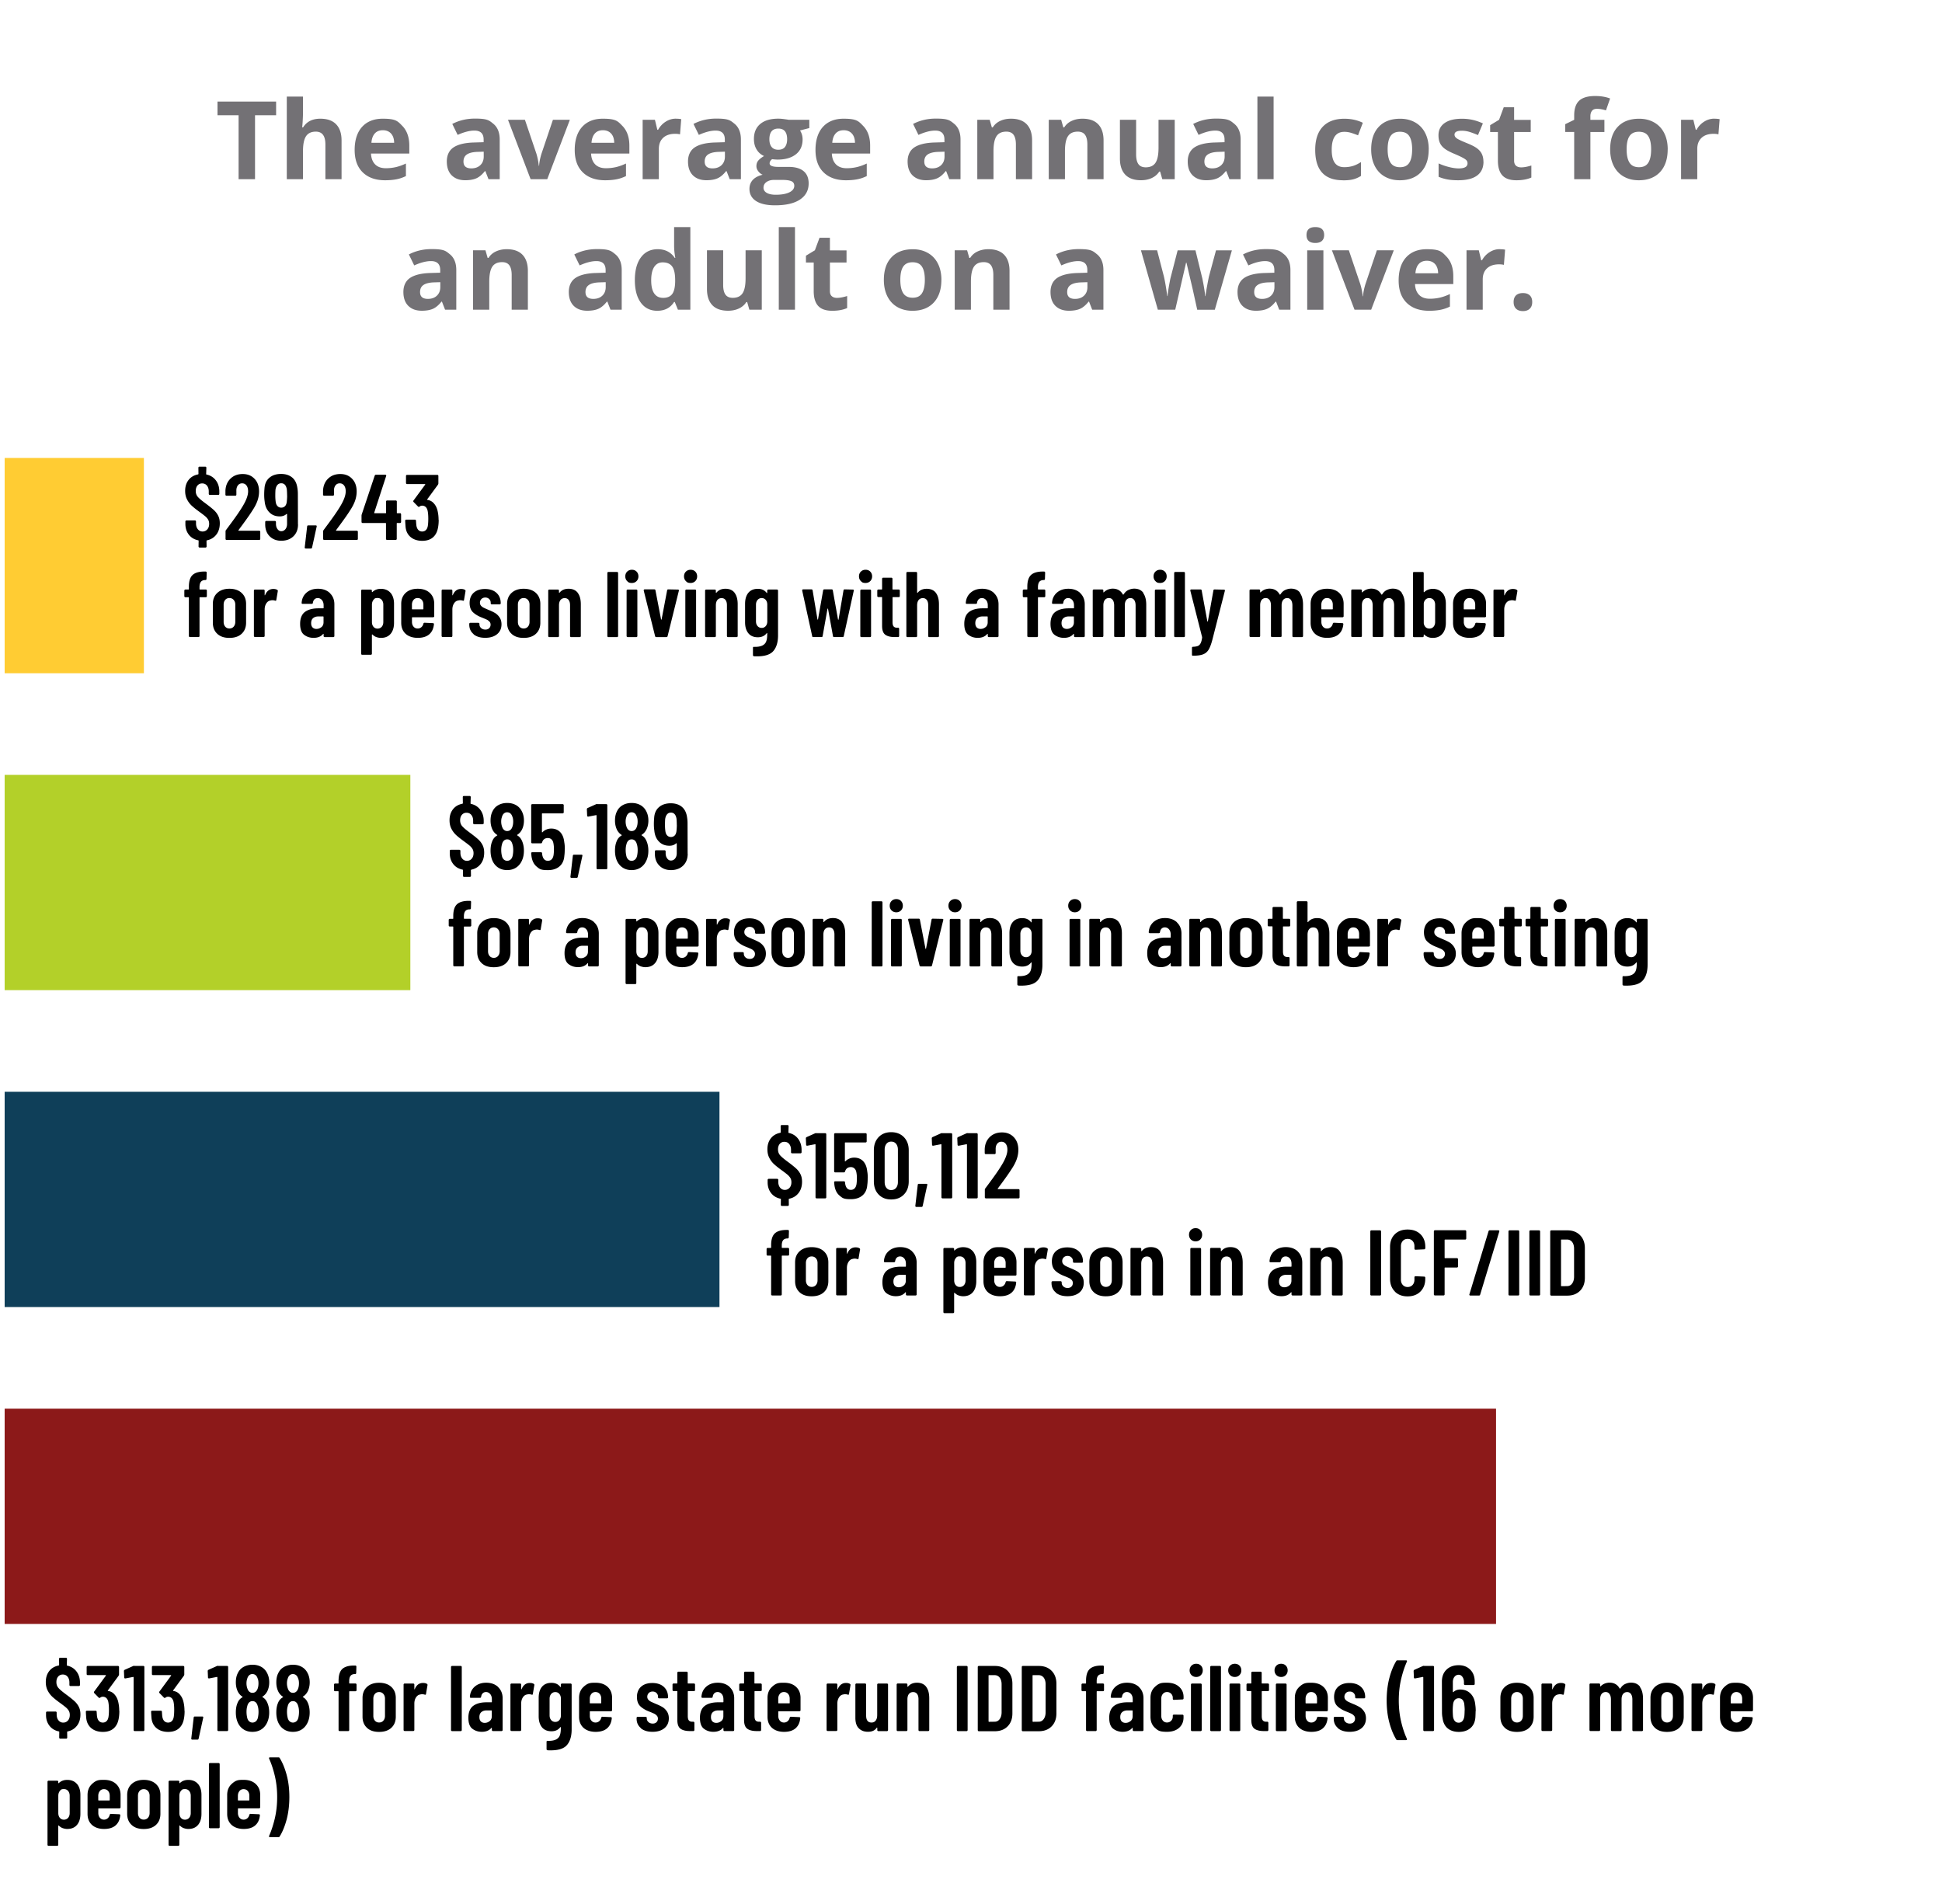
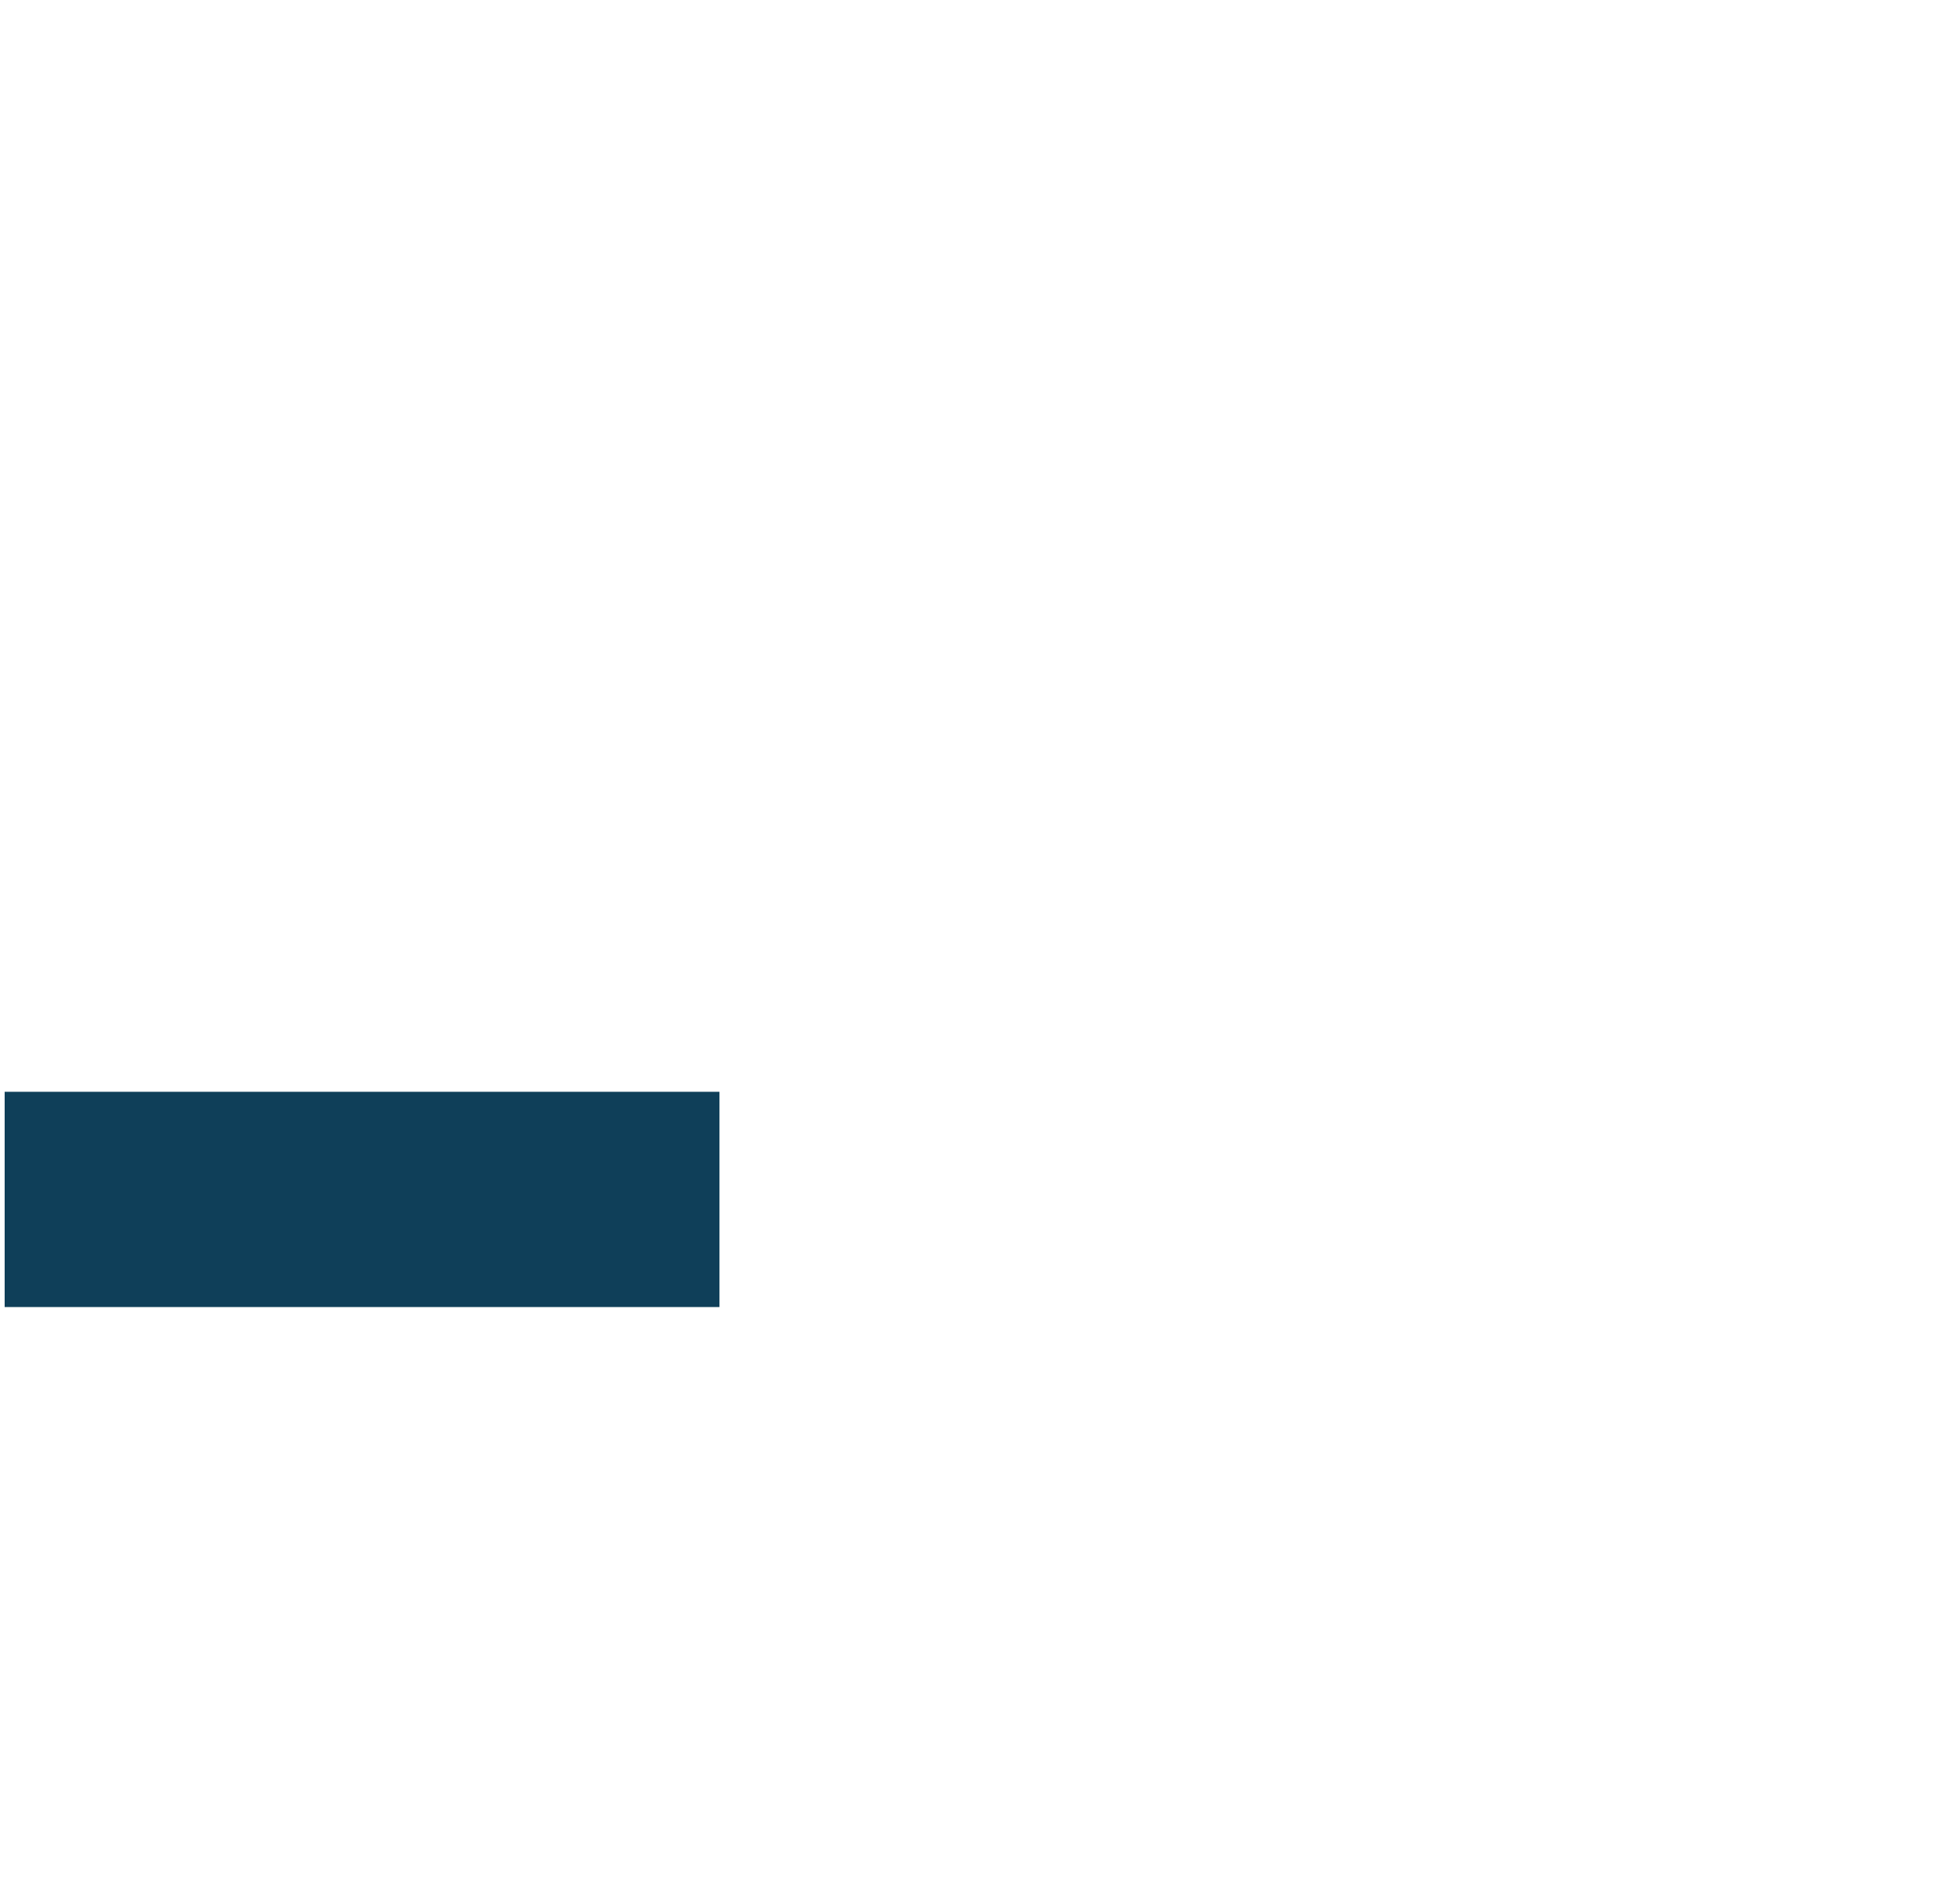
<svg xmlns="http://www.w3.org/2000/svg" width="500" height="490.17">
-   <path fill="#737175" d="M65.67 46.13h-4.24V29.67H56v-3.53h15.09v3.53h-5.43v16.46Zm22.28 0h-4.17V37.2c0-2.21-.82-3.31-2.46-3.31-1.17 0-2.01.4-2.53 1.19s-.78 2.08-.78 3.86v7.19h-4.17V24.86h4.17v4.33c0 .34-.03 1.13-.1 2.38l-.1 1.23h.22c.93-1.49 2.41-2.24 4.43-2.24 1.8 0 3.16.48 4.09 1.45s1.39 2.35 1.39 4.16v9.97Zm11.21.28c-2.46 0-4.38-.68-5.77-2.04s-2.08-3.28-2.08-5.77.64-4.54 1.92-5.94q1.92-2.1 5.31-2.1c3.39 0 3.84.62 5.04 1.85s1.8 2.93 1.8 5.1v2.02h-9.86c.05 1.19.4 2.11 1.05 2.78.66.67 1.58 1 2.76 1 .92 0 1.79-.1 2.61-.29s1.68-.5 2.57-.92v3.23c-.73.36-1.51.64-2.34.81s-1.84.27-3.04.27Zm-.59-12.88c-.88 0-1.58.28-2.08.84s-.79 1.36-.86 2.39h5.85c-.02-1.03-.29-1.83-.81-2.39s-1.22-.84-2.11-.84Zm27.2 12.6-.81-2.08h-.11c-.7.88-1.42 1.5-2.17 1.84s-1.71.51-2.91.51c-1.47 0-2.62-.42-3.47-1.26-.84-.84-1.26-2.03-1.26-3.58s.57-2.82 1.7-3.59 2.85-1.2 5.13-1.28l2.65-.08v-.67c0-1.55-.79-2.32-2.38-2.32-1.22 0-2.66.37-4.31 1.11l-1.38-2.82q2.64-1.38 5.85-1.38c3.21 0 3.62.45 4.72 1.34 1.09.89 1.64 2.25 1.64 4.07v10.19h-2.91Zm-1.23-7.08-1.61.05c-1.21.04-2.11.26-2.71.66-.59.4-.89 1.01-.89 1.83 0 1.18.67 1.76 2.02 1.76.97 0 1.74-.28 2.32-.83.58-.56.87-1.29.87-2.21zm12.07 7.08-5.82-15.29h4.36l2.95 8.71c.33 1.1.53 2.15.62 3.13h.08c.05-.88.25-1.92.62-3.13l2.94-8.71h4.36l-5.82 15.29h-4.28Zm19.21.28c-2.46 0-4.38-.68-5.77-2.04s-2.08-3.28-2.08-5.77.64-4.54 1.92-5.94q1.92-2.1 5.31-2.1c3.39 0 3.84.62 5.04 1.85s1.8 2.93 1.8 5.1v2.02h-9.86c.05 1.19.4 2.11 1.05 2.78.66.67 1.58 1 2.76 1 .92 0 1.79-.1 2.61-.29s1.68-.5 2.57-.92v3.23c-.73.36-1.51.64-2.34.81s-1.84.27-3.04.27Zm-.59-12.88c-.88 0-1.58.28-2.08.84s-.79 1.36-.86 2.39h5.85c-.02-1.03-.29-1.83-.81-2.39s-1.22-.84-2.11-.84Zm18.75-2.97c.57 0 1.03.04 1.41.12l-.31 3.91c-.34-.09-.75-.14-1.23-.14-1.33 0-2.37.34-3.11 1.03s-1.11 1.64-1.11 2.87v7.78h-4.17V30.84h3.16l.62 2.57h.21a5.6 5.6 0 0 1 1.92-2.07c.81-.52 1.68-.79 2.63-.79Zm13.89 15.57-.81-2.08h-.11c-.7.88-1.42 1.5-2.17 1.84s-1.71.51-2.91.51c-1.47 0-2.62-.42-3.47-1.26-.84-.84-1.26-2.03-1.26-3.58s.57-2.82 1.7-3.59 2.85-1.2 5.13-1.28l2.65-.08v-.67c0-1.55-.79-2.32-2.38-2.32-1.22 0-2.66.37-4.31 1.11l-1.38-2.82q2.64-1.38 5.85-1.38c3.21 0 3.62.45 4.72 1.34 1.09.89 1.64 2.25 1.64 4.07v10.19h-2.91Zm-1.23-7.08-1.61.05c-1.21.04-2.11.26-2.71.66-.59.4-.89 1.01-.89 1.83 0 1.18.67 1.76 2.02 1.76.97 0 1.74-.28 2.32-.83.58-.56.87-1.29.87-2.21zm21.73-8.2v2.12l-2.39.62c.44.68.66 1.45.66 2.3 0 1.64-.57 2.92-1.72 3.83s-2.73 1.37-4.76 1.37l-.75-.04-.62-.07c-.43.33-.64.69-.64 1.09 0 .6.77.9 2.3.9h2.6c1.68 0 2.96.36 3.83 1.08.88.72 1.32 1.78 1.32 3.17 0 1.79-.75 3.17-2.24 4.16s-3.63 1.48-6.42 1.48q-3.195 0-4.89-1.11c-1.13-.74-1.69-1.78-1.69-3.12 0-.92.29-1.69.86-2.31s1.42-1.06 2.53-1.33c-.43-.18-.8-.48-1.12-.9q-.48-.615-.48-1.32c0-.58.17-1.07.51-1.46s.83-.77 1.46-1.14c-.8-.35-1.44-.9-1.91-1.67s-.7-1.67-.7-2.71c0-1.67.54-2.96 1.63-3.87 1.08-.91 2.63-1.37 4.65-1.37.43 0 .94.04 1.52.12.59.08.96.13 1.13.17h5.33Zm-11.8 17.45c0 .57.28 1.03.83 1.35s1.32.49 2.32.49c1.5 0 2.67-.21 3.51-.62s1.27-.97 1.27-1.68c0-.57-.25-.97-.75-1.19s-1.28-.33-2.32-.33h-2.16q-1.155 0-1.92.54c-.51.36-.77.84-.77 1.43Zm1.52-12.44c0 .83.19 1.49.57 1.97s.96.72 1.73.72 1.36-.24 1.72-.72.55-1.14.55-1.97c0-1.84-.76-2.76-2.27-2.76s-2.3.92-2.3 2.76m19.72 10.55c-2.46 0-4.38-.68-5.77-2.04s-2.08-3.28-2.08-5.77.64-4.54 1.92-5.94q1.92-2.1 5.31-2.1c3.39 0 3.84.62 5.04 1.85s1.8 2.93 1.8 5.1v2.02h-9.86c.05 1.19.4 2.11 1.05 2.78.66.67 1.58 1 2.76 1 .92 0 1.79-.1 2.61-.29s1.68-.5 2.57-.92v3.23c-.73.36-1.51.64-2.34.81s-1.84.27-3.04.27Zm-.59-12.88c-.88 0-1.58.28-2.08.84s-.79 1.36-.86 2.39h5.85c-.02-1.03-.29-1.83-.81-2.39s-1.22-.84-2.11-.84Zm27.19 12.6-.81-2.08h-.11c-.7.88-1.42 1.5-2.17 1.84s-1.71.51-2.91.51c-1.47 0-2.62-.42-3.47-1.26-.84-.84-1.26-2.03-1.26-3.58s.57-2.82 1.7-3.59 2.85-1.2 5.13-1.28l2.65-.08v-.67c0-1.55-.79-2.32-2.38-2.32-1.22 0-2.66.37-4.31 1.11l-1.38-2.82q2.64-1.38 5.85-1.38c3.21 0 3.62.45 4.72 1.34 1.09.89 1.64 2.25 1.64 4.07v10.19h-2.91Zm-1.23-7.08-1.61.05c-1.21.04-2.11.26-2.71.66-.59.4-.89 1.01-.89 1.83 0 1.18.67 1.76 2.02 1.76.97 0 1.74-.28 2.32-.83.58-.56.87-1.29.87-2.21zm22.55 7.08h-4.17V37.2c0-1.1-.2-1.93-.59-2.48s-1.02-.83-1.87-.83c-1.17 0-2.01.39-2.53 1.17s-.78 2.07-.78 3.88v7.19h-4.17V30.84h3.19l.56 1.96h.23c.46-.74 1.11-1.3 1.92-1.67.82-.38 1.74-.57 2.78-.57q2.67 0 4.05 1.44c.92.96 1.38 2.35 1.38 4.16zm18.4 0h-4.17V37.2c0-1.1-.2-1.93-.59-2.48s-1.02-.83-1.87-.83c-1.17 0-2.01.39-2.53 1.17s-.78 2.07-.78 3.88v7.19h-4.17V30.84h3.19l.56 1.96h.23c.46-.74 1.11-1.3 1.92-1.67.82-.38 1.74-.57 2.78-.57q2.67 0 4.05 1.44c.92.96 1.38 2.35 1.38 4.16zm15.12 0-.56-1.96h-.22c-.45.71-1.08 1.26-1.9 1.65s-1.75.58-2.8.58c-1.8 0-3.15-.48-4.06-1.44s-1.37-2.34-1.37-4.15v-9.97h4.17v8.93c0 1.1.2 1.93.59 2.48s1.02.83 1.87.83c1.17 0 2.01-.39 2.53-1.17s.78-2.07.78-3.88v-7.19h4.17v15.29zm17.28 0-.81-2.08h-.11c-.7.88-1.42 1.5-2.17 1.84s-1.71.51-2.91.51c-1.47 0-2.62-.42-3.47-1.26-.84-.84-1.26-2.03-1.26-3.58s.57-2.82 1.7-3.59 2.85-1.2 5.13-1.28l2.65-.08v-.67c0-1.55-.79-2.32-2.38-2.32-1.22 0-2.66.37-4.31 1.11l-1.38-2.82q2.64-1.38 5.85-1.38c3.21 0 3.62.45 4.72 1.34 1.09.89 1.64 2.25 1.64 4.07v10.19h-2.91Zm-1.23-7.08-1.61.05c-1.21.04-2.11.26-2.71.66-.59.4-.89 1.01-.89 1.83 0 1.18.67 1.76 2.02 1.76.97 0 1.74-.28 2.32-.83.58-.56.87-1.29.87-2.21zm12.61 7.08h-4.17V24.86h4.17zm17.85.28q-7.14 0-7.14-7.83c0-2.6.65-4.58 1.94-5.95s3.15-2.06 5.56-2.06c1.77 0 3.35.35 4.76 1.04l-1.23 3.23c-.66-.26-1.27-.48-1.83-.65-.57-.17-1.13-.25-1.7-.25-2.17 0-3.25 1.54-3.25 4.62s1.08 4.48 3.25 4.48c.8 0 1.54-.11 2.23-.32.68-.21 1.37-.55 2.05-1v3.57c-.67.43-1.36.72-2.04.89s-1.56.25-2.6.25Zm22.08-7.95c0 2.49-.66 4.43-1.97 5.84-1.31 1.4-3.14 2.11-5.48 2.11-1.47 0-2.76-.32-3.88-.96s-1.98-1.57-2.58-2.77-.9-2.61-.9-4.21c0-2.5.65-4.44 1.96-5.82 1.3-1.39 3.14-2.08 5.5-2.08 1.47 0 2.76.32 3.88.96s1.98 1.55 2.58 2.75q.9 1.785.9 4.2Zm-10.57 0c0 1.51.25 2.66.75 3.43s1.31 1.16 2.43 1.16 1.91-.38 2.4-1.16c.49-.77.73-1.92.73-3.44s-.25-2.65-.74-3.4c-.49-.76-1.3-1.13-2.42-1.13s-1.91.38-2.41 1.13-.74 1.89-.74 3.41m24.68 3.14c0 1.57-.54 2.76-1.63 3.58s-2.72 1.23-4.89 1.23c-1.11 0-2.06-.08-2.84-.23s-1.52-.37-2.2-.66v-3.45c.77.36 1.65.67 2.62.92s1.83.37 2.56.37c1.51 0 2.27-.44 2.27-1.31 0-.33-.1-.59-.3-.8s-.55-.44-1.04-.7-1.15-.56-1.97-.91c-1.18-.49-2.04-.95-2.59-1.37q-.825-.63-1.2-1.44c-.25-.54-.38-1.21-.38-2 0-1.36.53-2.41 1.58-3.15s2.54-1.11 4.48-1.11 3.63.4 5.37 1.2l-1.26 3.01c-.77-.33-1.48-.6-2.15-.81a6.7 6.7 0 0 0-2.04-.31c-1.23 0-1.85.33-1.85 1 0 .37.2.7.59.97s1.26.68 2.6 1.22c1.19.48 2.07.93 2.62 1.35.56.42.97.9 1.23 1.45s.4 1.2.4 1.96Zm9.7 1.49c.73 0 1.6-.16 2.62-.48v3.1c-1.04.46-2.32.7-3.83.7-1.67 0-2.88-.42-3.64-1.26s-1.14-2.11-1.14-3.79v-7.37h-2v-1.76l2.3-1.39 1.2-3.23h2.67v3.25h4.28v3.13h-4.28v7.37c0 .59.17 1.03.5 1.31q.495.42 1.32.42m21.43-9.11h-3.61v12.15h-4.17V33.98H403v-2.01l2.3-1.12v-1.12q0-2.61 1.29-3.81c.86-.8 2.23-1.2 4.12-1.2 1.44 0 2.72.21 3.84.64l-1.07 3.06c-.84-.26-1.61-.4-2.32-.4-.59 0-1.02.18-1.29.53-.26.35-.4.8-.4 1.35v.96h3.61v3.13Zm16.29 4.48c0 2.49-.66 4.43-1.97 5.84-1.31 1.4-3.14 2.11-5.48 2.11-1.47 0-2.76-.32-3.88-.96s-1.98-1.57-2.58-2.77-.9-2.61-.9-4.21c0-2.5.65-4.44 1.96-5.82 1.3-1.39 3.14-2.08 5.5-2.08 1.47 0 2.76.32 3.88.96s1.98 1.55 2.58 2.75q.9 1.785.9 4.2Zm-10.57 0c0 1.51.25 2.66.75 3.43s1.31 1.16 2.43 1.16 1.91-.38 2.4-1.16c.49-.77.73-1.92.73-3.44s-.25-2.65-.74-3.4c-.49-.76-1.3-1.13-2.42-1.13s-1.91.38-2.41 1.13-.74 1.89-.74 3.41m22.54-7.9c.57 0 1.03.04 1.41.12l-.31 3.91c-.34-.09-.75-.14-1.23-.14-1.33 0-2.37.34-3.11 1.03s-1.11 1.64-1.11 2.87v7.78h-4.17V30.84h3.16l.62 2.57h.21a5.6 5.6 0 0 1 1.92-2.07c.81-.52 1.68-.79 2.63-.79ZM114.59 79.73l-.81-2.08h-.11c-.7.88-1.42 1.5-2.17 1.84s-1.71.51-2.91.51c-1.47 0-2.62-.42-3.47-1.26-.84-.84-1.26-2.03-1.26-3.58s.57-2.82 1.7-3.59 2.85-1.2 5.13-1.28l2.65-.08v-.67c0-1.55-.79-2.32-2.38-2.32-1.22 0-2.66.37-4.31 1.11l-1.38-2.82q2.64-1.38 5.85-1.38c3.21 0 3.62.45 4.72 1.34 1.09.89 1.64 2.25 1.64 4.07v10.19h-2.91Zm-1.23-7.08-1.61.05c-1.21.04-2.11.26-2.71.66-.59.4-.89 1.01-.89 1.83 0 1.18.67 1.76 2.02 1.76.97 0 1.74-.28 2.32-.83.58-.56.87-1.29.87-2.21zm22.55 7.08h-4.17V70.8c0-1.1-.2-1.93-.59-2.48s-1.02-.83-1.87-.83c-1.17 0-2.01.39-2.53 1.17s-.78 2.07-.78 3.88v7.19h-4.17V64.44h3.19l.56 1.96h.23c.46-.74 1.11-1.3 1.92-1.67.82-.38 1.74-.57 2.78-.57q2.67 0 4.05 1.44c.92.96 1.38 2.35 1.38 4.16zm21.27 0-.81-2.08h-.11c-.7.88-1.42 1.5-2.17 1.84s-1.71.51-2.91.51c-1.47 0-2.62-.42-3.47-1.26-.84-.84-1.26-2.03-1.26-3.58s.57-2.82 1.7-3.59 2.85-1.2 5.13-1.28l2.65-.08v-.67c0-1.55-.79-2.32-2.38-2.32-1.22 0-2.66.37-4.31 1.11l-1.38-2.82q2.64-1.38 5.85-1.38c3.21 0 3.62.45 4.72 1.34 1.09.89 1.64 2.25 1.64 4.07v10.19h-2.91Zm-1.23-7.08-1.61.05c-1.21.04-2.11.26-2.71.66-.59.4-.89 1.01-.89 1.83 0 1.18.67 1.76 2.02 1.76.97 0 1.74-.28 2.32-.83.58-.56.87-1.29.87-2.21zm13.27 7.36c-1.8 0-3.21-.7-4.23-2.09s-1.54-3.33-1.54-5.8.52-4.46 1.57-5.86c1.04-1.4 2.48-2.1 4.31-2.1 1.92 0 3.39.75 4.4 2.24h.14c-.21-1.14-.31-2.16-.31-3.05v-4.89h4.18v21.27h-3.2l-.81-1.98h-.18c-.95 1.5-2.39 2.26-4.33 2.26m1.46-3.32q1.605 0 2.34-.93c.5-.62.77-1.67.81-3.16v-.45c0-1.64-.25-2.82-.76-3.53s-1.33-1.07-2.47-1.07c-.93 0-1.65.39-2.17 1.18-.51.79-.77 1.93-.77 3.44s.26 2.63.78 3.38 1.26 1.13 2.23 1.13Zm22.25 3.04-.56-1.96h-.22c-.45.71-1.08 1.26-1.9 1.65s-1.75.58-2.8.58c-1.8 0-3.15-.48-4.06-1.44s-1.37-2.34-1.37-4.15v-9.97h4.17v8.93c0 1.1.2 1.93.59 2.48s1.02.83 1.87.83c1.17 0 2.01-.39 2.53-1.17s.78-2.07.78-3.88v-7.19h4.17v15.29zm11.75 0h-4.17V58.46h4.17zm10.81-3.04c.73 0 1.6-.16 2.62-.48v3.1c-1.04.46-2.32.7-3.83.7-1.67 0-2.88-.42-3.64-1.26s-1.14-2.11-1.14-3.79v-7.37h-2v-1.76l2.3-1.39 1.2-3.23h2.67v3.25h4.28v3.13h-4.28v7.37c0 .59.17 1.03.5 1.31q.495.42 1.32.42m26.88-4.63c0 2.49-.66 4.43-1.97 5.84-1.31 1.4-3.14 2.11-5.48 2.11-1.47 0-2.76-.32-3.88-.96s-1.98-1.57-2.58-2.77-.9-2.61-.9-4.21c0-2.5.65-4.44 1.96-5.82 1.3-1.39 3.14-2.08 5.5-2.08 1.47 0 2.76.32 3.88.96s1.98 1.55 2.58 2.75q.9 1.785.9 4.2Zm-10.57 0c0 1.51.25 2.66.75 3.43s1.31 1.16 2.43 1.16 1.91-.38 2.4-1.16c.49-.77.73-1.92.73-3.44s-.25-2.65-.74-3.4c-.49-.76-1.3-1.13-2.42-1.13s-1.91.38-2.41 1.13-.74 1.89-.74 3.41m28.12 7.67h-4.17V70.8c0-1.1-.2-1.93-.59-2.48s-1.02-.83-1.87-.83c-1.17 0-2.01.39-2.53 1.17s-.78 2.07-.78 3.88v7.19h-4.17V64.44H249l.56 1.96h.23c.46-.74 1.11-1.3 1.92-1.67.82-.38 1.74-.57 2.78-.57q2.67 0 4.05 1.44c.92.96 1.38 2.35 1.38 4.16zm21.28 0-.81-2.08h-.11c-.7.88-1.42 1.5-2.17 1.84s-1.71.51-2.91.51c-1.47 0-2.62-.42-3.47-1.26-.84-.84-1.26-2.03-1.26-3.58s.57-2.82 1.7-3.59 2.85-1.2 5.13-1.28l2.65-.08v-.67c0-1.55-.79-2.32-2.38-2.32-1.22 0-2.66.37-4.31 1.11l-1.38-2.82q2.64-1.38 5.85-1.38c3.21 0 3.62.45 4.72 1.34 1.09.89 1.64 2.25 1.64 4.07v10.19h-2.91Zm-1.23-7.08-1.61.05c-1.21.04-2.11.26-2.71.66-.59.4-.89 1.01-.89 1.83 0 1.18.67 1.76 2.02 1.76.97 0 1.74-.28 2.32-.83.58-.56.87-1.29.87-2.21zm28.27 7.08-1.18-5.35-1.59-6.75h-.1l-2.79 12.1h-4.48l-4.35-15.29h4.16l1.76 6.77c.28 1.21.57 2.88.86 5.02h.08c.04-.69.2-1.79.48-3.29l.22-1.16 1.89-7.33h4.59l1.79 7.33c.04.2.09.5.17.89s.15.81.23 1.25c.07.44.14.88.2 1.3s.09.76.1 1.02h.08c.08-.66.23-1.56.44-2.7s.36-1.92.45-2.32l1.83-6.77h4.09l-4.4 15.29h-4.54Zm21.11 0-.81-2.08h-.11c-.7.88-1.42 1.5-2.17 1.84s-1.71.51-2.91.51c-1.47 0-2.62-.42-3.47-1.26-.84-.84-1.26-2.03-1.26-3.58s.57-2.82 1.7-3.59 2.85-1.2 5.13-1.28l2.65-.08v-.67c0-1.55-.79-2.32-2.38-2.32-1.22 0-2.66.37-4.31 1.11l-1.38-2.82q2.64-1.38 5.85-1.38c3.21 0 3.62.45 4.72 1.34 1.09.89 1.64 2.25 1.64 4.07v10.19h-2.91Zm-1.23-7.08-1.61.05c-1.21.04-2.11.26-2.71.66-.59.4-.89 1.01-.89 1.83 0 1.18.67 1.76 2.02 1.76.97 0 1.74-.28 2.32-.83.58-.56.87-1.29.87-2.21zm8.26-12.15c0-1.36.76-2.04 2.27-2.04s2.27.68 2.27 2.04c0 .65-.19 1.15-.57 1.51s-.95.54-1.7.54c-1.51 0-2.27-.68-2.27-2.05m4.35 19.24h-4.17V64.45h4.17zm8.01-.01-5.82-15.29h4.36l2.95 8.71c.33 1.1.53 2.15.62 3.13h.08c.05-.88.25-1.92.62-3.13l2.94-8.71h4.36l-5.82 15.29h-4.28Zm19.21.28c-2.46 0-4.38-.68-5.77-2.04s-2.08-3.28-2.08-5.77.64-4.54 1.92-5.94q1.92-2.1 5.31-2.1c3.39 0 3.84.62 5.04 1.85s1.8 2.93 1.8 5.1v2.02h-9.86c.05 1.19.4 2.11 1.05 2.78.66.67 1.58 1 2.76 1 .92 0 1.79-.1 2.61-.29s1.68-.5 2.57-.92v3.23c-.73.36-1.51.64-2.34.81s-1.84.27-3.04.27Zm-.59-12.88c-.88 0-1.58.28-2.08.84s-.79 1.36-.86 2.39h5.85c-.02-1.03-.29-1.83-.81-2.39s-1.22-.84-2.11-.84Zm18.74-2.97c.57 0 1.03.04 1.41.12l-.31 3.91c-.34-.09-.75-.14-1.23-.14-1.33 0-2.37.34-3.11 1.03s-1.11 1.64-1.11 2.87v7.78h-4.17V64.44h3.16l.62 2.57h.21a5.6 5.6 0 0 1 1.92-2.07c.81-.52 1.68-.79 2.63-.79Zm3.6 13.62c0-.77.21-1.34.62-1.74.41-.39 1.01-.59 1.79-.59s1.34.2 1.76.6.62.98.62 1.72-.21 1.29-.63 1.7-1 .62-1.75.62-1.36-.2-1.78-.61-.63-.98-.63-1.72Z" />
-   <path fill="#8c1919" d="M1.2 362.68h383.98v55.42H1.2z" />
  <path fill="#0f3f59" d="M1.2 281.09h184.04v55.42H1.2z" />
-   <path fill="#b3d029" d="M1.2 199.5h104.45v55.42H1.2z" />
-   <path fill="#fc3" d="M1.2 117.91h35.85v55.42H1.2z" />
-   <path d="M55.7 137.63c-.6.78-1.4 1.27-2.41 1.48-.08.03-.12.08-.12.14l.02 1.44c0 .08-.03.15-.08.2-.06.06-.12.08-.2.08H51.4a.28.28 0 0 1-.2-.08.26.26 0 0 1-.08-.2l.02-1.44c0-.08-.03-.13-.1-.14-1.02-.21-1.83-.69-2.42-1.45s-.89-1.68-.89-2.77v-.62c0-.08.03-.15.08-.2.06-.06.12-.08.2-.08h2.18c.08 0 .15.03.2.08.06.06.08.12.08.2v.48c0 .62.16 1.13.47 1.51s.72.58 1.21.58.9-.18 1.22-.54.48-.84.48-1.43c0-.42-.09-.78-.26-1.08-.18-.3-.42-.59-.74-.86s-.83-.66-1.54-1.18c-.8-.58-1.44-1.09-1.93-1.54s-.9-.99-1.22-1.62c-.33-.63-.49-1.36-.49-2.2 0-1.14.3-2.08.89-2.83s1.4-1.22 2.42-1.42c.08-.03.12-.08.12-.14l-.02-1.58c0-.08.03-.15.08-.2.06-.06.12-.08.2-.08h1.49c.08 0 .15.03.2.08.06.06.08.12.08.2l-.05 1.61c0 .08.03.13.1.14 1.01.22 1.81.73 2.4 1.51s.89 1.74.89 2.88v.58c0 .08-.03.15-.08.2s-.12.08-.2.08h-2.16a.28.28 0 0 1-.2-.08.26.26 0 0 1-.08-.2v-.62c0-.62-.16-1.12-.47-1.5s-.72-.56-1.24-.56c-.48 0-.87.17-1.18.52-.3.34-.46.82-.46 1.43 0 .58.16 1.06.49 1.46s.97.95 1.93 1.66c.98.72 1.71 1.31 2.21 1.76s.88.96 1.15 1.5.41 1.19.41 1.94c0 1.17-.3 2.14-.9 2.92Zm5.67-1.04s.05.05.1.05h5.26c.08 0 .15.03.2.08.06.06.08.12.08.2v1.82c0 .08-.03.15-.08.2-.06.06-.12.08-.2.08h-8.38a.28.28 0 0 1-.2-.08.26.26 0 0 1-.08-.2v-1.92q0-.21.12-.36l.94-1.27c.62-.83 1.24-1.68 1.84-2.54s1.11-1.64 1.52-2.33c.93-1.54 1.39-2.81 1.39-3.82 0-.64-.14-1.14-.42-1.51s-.65-.55-1.12-.55-.83.18-1.1.54-.4.84-.38 1.43v.94c0 .08-.03.15-.08.2-.06.06-.12.08-.2.08h-2.26a.28.28 0 0 1-.2-.08.26.26 0 0 1-.08-.2v-1.03c.06-1.28.5-2.31 1.31-3.1.81-.78 1.85-1.18 3.13-1.18s2.28.41 3.06 1.24c.78.82 1.16 1.91 1.16 3.25 0 .8-.14 1.59-.41 2.38-.27.78-.7 1.62-1.3 2.52-.4.64-.88 1.34-1.43 2.11s-.92 1.27-1.09 1.51c-.48.64-.83 1.12-1.06 1.44-.03.03-.04.06-.02.1ZM76.73 135c0 1.3-.4 2.32-1.19 3.08s-1.84 1.14-3.13 1.14c-1.22 0-2.21-.38-2.98-1.15s-1.15-1.79-1.15-3.07v-.6c0-.08.03-.15.08-.2.06-.06.12-.08.2-.08h2.21c.08 0 .15.03.2.08s.08.12.08.2v.46c0 .54.13 1 .4 1.36.26.36.58.54.95.54.45 0 .81-.18 1.09-.53s.42-.81.42-1.37v-2.45s-.02-.08-.05-.1-.06 0-.1.02c-.46.42-1.04.62-1.73.62-1.1 0-2-.35-2.69-1.06-.69-.7-1.09-1.64-1.2-2.81q-.12-.795-.12-1.68c0-.54.02-1.06.07-1.56.06-1.22.48-2.16 1.24-2.82s1.77-1 3.04-1c1.17 0 2.12.31 2.86.92.74.62 1.18 1.52 1.34 2.72.08.48.12.98.12 1.51l.02 7.8Zm-2.81-7.39c0-.48-.02-1.02-.07-1.61-.18-1.06-.66-1.58-1.44-1.58-.4 0-.73.14-.98.43s-.42.7-.5 1.22c-.03.38-.05.9-.05 1.54 0 .59.04 1.16.12 1.7.08.45.24.79.49 1.03s.56.36.92.36.7-.12.95-.37.4-.61.47-1.09c.06-.56.1-1.1.1-1.63Zm4.6 13.53c-.06-.06-.08-.13-.06-.23l.62-5.38c.02-.18.11-.26.29-.26h1.92c.21 0 .29.1.24.31l-1.18 5.38c-.03.18-.14.26-.31.26h-1.3c-.1 0-.17-.03-.23-.08Zm7.98-4.55s.05.05.1.05h5.26c.08 0 .15.03.2.08.06.06.08.12.08.2v1.82c0 .08-.03.15-.08.2-.06.06-.12.08-.2.08h-8.38a.28.28 0 0 1-.2-.08.26.26 0 0 1-.08-.2v-1.92q0-.21.12-.36l.94-1.27c.62-.83 1.24-1.68 1.84-2.54s1.11-1.64 1.52-2.33c.93-1.54 1.39-2.81 1.39-3.82 0-.64-.14-1.14-.42-1.51s-.65-.55-1.12-.55-.83.18-1.1.54-.4.84-.38 1.43v.94c0 .08-.03.15-.08.2-.06.06-.12.08-.2.08h-2.26a.28.28 0 0 1-.2-.08.26.26 0 0 1-.08-.2v-1.03c.06-1.28.5-2.31 1.31-3.1.81-.78 1.85-1.18 3.13-1.18s2.28.41 3.06 1.24c.78.82 1.16 1.91 1.16 3.25 0 .8-.14 1.59-.41 2.38-.27.78-.7 1.62-1.3 2.52-.4.64-.88 1.34-1.43 2.11s-.92 1.27-1.09 1.51c-.48.64-.83 1.12-1.06 1.44-.03.03-.04.06-.02.1Zm16.69-4.36c.06.06.08.12.08.2v1.94c0 .08-.03.15-.08.2-.06.06-.12.08-.2.08h-.72q-.12 0-.12.12v3.96c0 .08-.03.15-.08.2-.06.06-.12.08-.2.08h-2.21a.28.28 0 0 1-.2-.08.26.26 0 0 1-.08-.2v-3.96q0-.12-.12-.12h-5.9a.28.28 0 0 1-.2-.08.26.26 0 0 1-.08-.2v-1.56c0-.14.02-.26.05-.36l3.34-9.98c.05-.16.15-.24.31-.24h2.4c.1 0 .17.03.22.08s.06.14.02.25l-3.07 9.43c-.02.1.02.14.1.14h2.83q.12 0 .12-.12v-2.88c0-.08.03-.15.08-.2.06-.06.12-.08.2-.08h2.21c.08 0 .15.03.2.08.06.06.08.12.08.2v2.88q0 .12.12.12h.72c.08 0 .15.03.2.08Zm9.76 1.58c0 .78-.06 1.46-.17 2.02-.19 1.09-.63 1.93-1.31 2.52s-1.6.89-2.77.89-2.21-.32-2.98-.97-1.2-1.53-1.3-2.65c-.03-.35-.06-.86-.1-1.54 0-.19.1-.29.29-.29h2.21c.19 0 .29.1.29.29.03.54.06.95.1 1.22.08.5.25.88.5 1.14s.58.4.98.4.7-.12.96-.37.42-.6.5-1.07c.08-.48.12-1.1.12-1.87 0-.82-.06-1.5-.17-2.04-.1-.42-.26-.74-.5-.96s-.54-.34-.91-.34c-.24 0-.46.07-.65.22-.1.06-.17.1-.22.1-.03 0-.1-.03-.19-.1l-1.13-1.15a.32.32 0 0 1-.1-.22c0-.06.02-.13.07-.19l3-4.08s.04-.06.01-.1c-.02-.03-.06-.05-.11-.05h-4.56a.28.28 0 0 1-.2-.08.26.26 0 0 1-.08-.2v-1.8c0-.08.03-.15.08-.2.06-.06.12-.08.2-.08h7.78c.08 0 .15.03.2.08.06.06.08.12.08.2v1.9q0 .165-.12.36l-2.74 3.74c-.06.1-.05.15.05.17.66.08 1.22.39 1.69.94.47.54.79 1.22.95 2.04.14.64.22 1.35.22 2.14Zm-59.77 18.05c.06.06.08.12.08.2v1.42c0 .08-.03.15-.08.2-.06.06-.12.08-.2.08h-1.49q-.12 0-.12.12v9.86c0 .08-.03.15-.08.2-.06.06-.12.08-.2.08h-2.18a.28.28 0 0 1-.2-.08.26.26 0 0 1-.08-.2v-9.86q0-.12-.12-.12h-.77a.28.28 0 0 1-.2-.08.26.26 0 0 1-.08-.2v-1.42c0-.08.03-.15.08-.2s.12-.08.2-.08h.77q.12 0 .12-.12v-.6c0-1.44.33-2.46.98-3.05.66-.59 1.7-.88 3.14-.86h.19c.08 0 .15.03.2.08.06.06.08.12.08.2l-.05 1.63c0 .08-.03.15-.08.2-.06.06-.12.08-.2.08h-.12c-.48.02-.83.17-1.06.47-.22.3-.34.75-.34 1.36v.48q0 .12.12.12h1.49c.08 0 .15.03.2.08Zm2.76 11.31c-.76-.7-1.14-1.66-1.14-2.86v-4.82c0-1.18.38-2.13 1.15-2.84s1.81-1.07 3.12-1.07 2.38.36 3.14 1.07c.77.71 1.15 1.66 1.15 2.84v4.82c0 1.2-.38 2.15-1.14 2.86s-1.81 1.06-3.16 1.06-2.37-.35-3.13-1.06Zm4.22-1.84c.28-.31.42-.72.42-1.24v-4.42c0-.5-.14-.9-.42-1.22s-.64-.48-1.09-.48-.81.16-1.08.47-.41.72-.41 1.24v4.42c0 .51.14.92.41 1.24.27.31.63.47 1.08.47s.81-.16 1.09-.47Zm11.22-9.46c.13.08.18.2.14.36l-.38 2.23c-.02.19-.13.25-.34.17-.22-.06-.43-.1-.62-.1s-.37.02-.53.07c-.45.06-.81.32-1.09.76s-.42.96-.42 1.57v6.79c0 .08-.03.15-.08.2-.06.06-.12.08-.2.08h-2.21a.28.28 0 0 1-.2-.08.26.26 0 0 1-.08-.2v-11.66c0-.08.03-.15.08-.2s.12-.08.2-.08h2.21c.08 0 .15.03.2.08s.08.12.08.2v1.1c0 .06.02.1.05.11.03 0 .06-.02.07-.08.43-1.04 1.14-1.56 2.11-1.56.43 0 .77.08 1.01.24m13.53.82c.78.74 1.18 1.7 1.18 2.9v8.16c0 .08-.03.15-.08.2-.06.06-.12.08-.2.08H83.6a.28.28 0 0 1-.2-.08.26.26 0 0 1-.08-.2v-.46s-.02-.08-.05-.1-.06 0-.1.05c-.56.66-1.38.98-2.45.98-.91 0-1.72-.26-2.41-.78-.7-.52-1.04-1.47-1.04-2.84s.42-2.46 1.26-3.07 1.98-.91 3.42-.91h1.25q.12 0 .12-.12v-.62c0-.58-.14-1.04-.43-1.38s-.65-.52-1.08-.52c-.34 0-.62.11-.84.32-.22.22-.36.51-.41.88-.02.19-.12.29-.31.29h-2.33c-.19 0-.28-.1-.26-.29.08-1.09.51-1.96 1.28-2.62.78-.66 1.75-.98 2.92-.98 1.26 0 2.29.37 3.07 1.1Zm-2.16 8.78c.37-.3.55-.73.55-1.27v-1.37q0-.12-.12-.12h-1.25c-.54 0-.98.15-1.32.44s-.5.72-.5 1.28c0 .5.13.87.38 1.12s.58.37.98.37c.48 0 .9-.15 1.27-.46Zm17.81-8.84c.59.7.89 1.64.89 2.84v4.85c0 1.23-.3 2.19-.89 2.88s-1.42 1.03-2.5 1.03c-.37 0-.74-.07-1.13-.2s-.73-.36-1.03-.66c-.03-.03-.06-.04-.1-.02-.03.02-.05.05-.05.1v4.85c0 .08-.03.15-.08.2-.06.06-.12.08-.2.08h-2.21c-.08 0-.15-.03-.2-.08s-.08-.12-.08-.2v-16.22c0-.08.03-.15.08-.2s.12-.08.2-.08h2.21c.08 0 .15.03.2.08.06.06.08.12.08.2v.29s.02.08.06.08.08-.02.13-.08c.56-.51 1.26-.77 2.11-.77 1.07 0 1.9.35 2.5 1.04Zm-2.28 1.81q-.405-.48-1.08-.48c-.675 0-.78.16-1.04.48s-.4.74-.4 1.25v4.44c0 .51.13.92.4 1.24s.61.47 1.04.47.81-.16 1.08-.47.41-.72.41-1.24v-4.44c0-.51-.14-.93-.41-1.25m13.41 4.4c-.06.06-.12.08-.2.08h-5.3q-.12 0-.12.12v1.08c0 .5.14.9.41 1.22s.62.48 1.06.48c.37 0 .68-.12.95-.35.26-.23.44-.53.52-.9.05-.16.15-.24.31-.24l2.14.1c.08 0 .15.03.2.08.06.06.08.13.06.23-.11 1.12-.52 1.98-1.22 2.58s-1.69.9-2.95.9-2.35-.35-3.11-1.04c-.76-.7-1.14-1.64-1.14-2.84v-4.87q0-1.755 1.14-2.82c.76-.71 1.8-1.07 3.11-1.07s2.35.36 3.11 1.07q1.14 1.065 1.14 2.82v3.17c0 .08-.03.15-.08.2Zm-5.22-4.38c-.27.32-.41.73-.41 1.22v1.08q0 .12.12.12h2.71q.12 0 .12-.12v-1.08c0-.51-.14-.92-.41-1.24-.27-.31-.63-.47-1.08-.47s-.78.16-1.06.48Zm13.24-2.59c.13.08.18.2.14.36l-.38 2.23c-.02.19-.13.25-.34.17-.22-.06-.43-.1-.62-.1s-.37.02-.53.07c-.45.06-.81.32-1.09.76s-.42.96-.42 1.57v6.79c0 .08-.03.15-.08.2-.06.06-.12.08-.2.08h-2.21a.28.28 0 0 1-.2-.08.26.26 0 0 1-.08-.2v-11.66c0-.08.03-.15.08-.2s.12-.08.2-.08h2.21c.08 0 .15.03.2.08s.08.12.08.2v1.1c0 .06.02.1.05.11.03 0 .06-.02.07-.08.43-1.04 1.14-1.56 2.11-1.56.43 0 .77.08 1.01.24m2.24 11.4c-.75-.61-1.13-1.43-1.13-2.47v-.17c0-.08.03-.15.08-.2.06-.06.12-.08.2-.08h2.06c.08 0 .15.03.2.08.06.06.08.12.08.2v.12c0 .38.15.7.44.96.3.26.66.38 1.09.38s.74-.12.98-.36.36-.54.36-.91c0-.32-.1-.59-.31-.8s-.43-.38-.67-.49-.67-.3-1.3-.55c-.91-.35-1.66-.8-2.24-1.34s-.88-1.35-.88-2.42.36-2 1.07-2.63 1.68-.95 2.89-.95 2.24.33 2.96 1c.73.66 1.09 1.56 1.09 2.68 0 .08-.03.15-.08.2s-.12.08-.2.08h-2.02c-.08 0-.15-.03-.2-.08s-.08-.12-.08-.2v-.14c0-.38-.13-.7-.4-.96-.26-.26-.6-.38-1-.38s-.75.13-1 .4c-.25.26-.37.58-.37.95 0 .3.1.56.29.77s.41.37.65.49q.36.18 1.2.54c.67.27 1.24.54 1.69.8.46.26.86.64 1.2 1.13s.52 1.09.52 1.81c0 1.07-.38 1.92-1.13 2.54s-1.77.94-3.05.94-2.27-.3-3.02-.91Zm9.75-.1c-.76-.7-1.14-1.66-1.14-2.86v-4.82c0-1.18.38-2.13 1.15-2.84s1.81-1.07 3.12-1.07 2.38.36 3.14 1.07c.77.71 1.15 1.66 1.15 2.84v4.82c0 1.2-.38 2.15-1.14 2.86s-1.81 1.06-3.16 1.06-2.37-.35-3.13-1.06Zm4.22-1.84c.28-.31.42-.72.42-1.24v-4.42c0-.5-.14-.9-.42-1.22s-.64-.48-1.09-.48-.81.16-1.08.47-.41.72-.41 1.24v4.42c0 .51.14.92.41 1.24.27.31.63.47 1.08.47s.81-.16 1.09-.47Zm12.82-8.7c.54.7.8 1.68.8 2.96v8.16c0 .08-.03.15-.08.2-.06.06-.12.08-.2.08h-2.21a.28.28 0 0 1-.2-.08.26.26 0 0 1-.08-.2v-7.94c0-.58-.12-1.02-.36-1.34s-.58-.48-1.03-.48-.82.17-1.08.5c-.26.34-.38.8-.38 1.39v7.87c0 .08-.03.15-.08.2-.06.06-.12.08-.2.08h-2.21a.28.28 0 0 1-.2-.08.26.26 0 0 1-.08-.2v-11.69c0-.08.03-.15.08-.2s.12-.08.2-.08h2.21c.08 0 .15.03.2.08s.08.12.08.2v.48s.02.08.06.08.08-.02.13-.08q.81-.96 2.28-.96c1.04 0 1.83.35 2.36 1.04Zm7.71 11.32a.26.26 0 0 1-.08-.2v-16.22c0-.08.03-.15.08-.2s.12-.08.2-.08h2.21c.08 0 .15.03.2.08.06.06.08.12.08.2v16.22c0 .08-.03.15-.08.2-.06.06-.12.08-.2.08h-2.21a.28.28 0 0 1-.2-.08m5.02-14.34c-.32-.32-.48-.73-.48-1.22s.16-.9.48-1.22.73-.48 1.22-.48.9.16 1.21.48.47.73.47 1.22-.16.9-.48 1.22q-.48.48-1.2.48c-.72 0-.9-.16-1.22-.48m-.06 14.34a.26.26 0 0 1-.08-.2v-11.69c0-.08.03-.15.08-.2s.12-.08.2-.08h2.21c.08 0 .15.03.2.08.06.06.08.12.08.2v11.69c0 .08-.03.15-.08.2-.06.06-.12.08-.2.08h-2.21a.28.28 0 0 1-.2-.08m7.26-.15-2.93-11.74v-.1c0-.14.09-.22.26-.22h2.45c.19 0 .3.09.31.26l1.44 7.46s.04.07.07.07.06-.02.07-.07l1.42-7.46c.02-.18.12-.26.31-.26l2.45.05c.22 0 .31.1.26.31l-2.9 11.69c-.05.16-.16.24-.34.24H169c-.18 0-.29-.08-.34-.24Zm7.92-14.19c-.32-.32-.48-.73-.48-1.22s.16-.9.48-1.22.73-.48 1.22-.48.9.16 1.21.48.47.73.47 1.22-.16.9-.48 1.22q-.48.48-1.2.48c-.72 0-.9-.16-1.22-.48m-.06 14.34a.26.26 0 0 1-.08-.2v-11.69c0-.08.03-.15.08-.2s.12-.08.2-.08h2.21c.08 0 .15.03.2.08.06.06.08.12.08.2v11.69c0 .08-.03.15-.08.2-.06.06-.12.08-.2.08h-2.21a.28.28 0 0 1-.2-.08m12.6-11.32c.54.7.8 1.68.8 2.96v8.16c0 .08-.03.15-.08.2-.06.06-.12.08-.2.08h-2.21a.28.28 0 0 1-.2-.08.26.26 0 0 1-.08-.2v-7.94c0-.58-.12-1.02-.36-1.34s-.58-.48-1.03-.48-.82.17-1.08.5c-.26.34-.38.8-.38 1.39v7.87c0 .08-.03.15-.08.2-.06.06-.12.08-.2.08h-2.21a.28.28 0 0 1-.2-.08.26.26 0 0 1-.08-.2v-11.69c0-.08.03-.15.08-.2s.12-.08.2-.08h2.21c.08 0 .15.03.2.08s.08.12.08.2v.48s.02.08.06.08.08-.02.13-.08q.81-.96 2.28-.96c1.04 0 1.83.35 2.36 1.04Zm8.5-.77c.06-.06.12-.08.2-.08h2.21c.08 0 .15.03.2.08.06.06.08.12.08.2v11.52c0 1.73-.39 3.06-1.18 4s-2.18 1.4-4.2 1.4c-.35 0-.62 0-.79-.02-.19-.02-.29-.12-.29-.31v-1.85c0-.21.1-.3.31-.26.91.02 1.61-.1 2.1-.34s.82-.59 1-1.06c.18-.46.26-1.07.26-1.82v-.26s-.02-.08-.05-.08-.06.01-.1.06c-.53.69-1.28 1.03-2.26 1.03-1.07 0-1.89-.35-2.45-1.04-.56-.7-.84-1.64-.84-2.84v-4.7c0-1.23.28-2.19.85-2.87s1.38-1.02 2.44-1.02c.98 0 1.73.34 2.26 1.03.03.05.06.07.1.06.03 0 .05-.04.05-.08v-.53c0-.08.03-.15.08-.2Zm-.48 9.34c.26-.31.4-.72.4-1.21v-4.3c0-.51-.13-.92-.4-1.24s-.61-.47-1.04-.47-.78.16-1.06.48c-.27.32-.41.73-.41 1.22v4.3c0 .5.14.9.41 1.21s.62.47 1.06.47.78-.16 1.04-.47Zm11.96 2.57-2.57-11.71v-.1c0-.14.09-.22.26-.22h2.11c.19 0 .3.09.31.26l1.25 7.46s.04.07.07.07.06-.02.07-.07l1.32-7.46c.02-.18.12-.26.31-.26h1.87c.19 0 .3.09.31.26l1.34 7.49s.04.07.07.07.06-.02.07-.07l1.27-7.49c.02-.18.12-.26.31-.26l2.09.05c.21 0 .29.1.24.31l-2.57 11.66c-.03.18-.14.26-.31.26h-2.16c-.19 0-.3-.09-.31-.26l-1.27-7.01s-.04-.07-.07-.07-.06.02-.07.07l-1.25 7.01c-.02.18-.12.26-.31.26h-2.09c-.18 0-.28-.09-.31-.26Zm12.53-14.16c-.32-.32-.48-.73-.48-1.22s.16-.9.48-1.22.73-.48 1.22-.48.9.16 1.21.48.47.73.47 1.22-.16.9-.48 1.22q-.48.48-1.2.48c-.72 0-.9-.16-1.22-.48m-.06 14.34a.26.26 0 0 1-.08-.2v-11.69c0-.08.03-.15.08-.2s.12-.08.2-.08h2.21c.08 0 .15.03.2.08.06.06.08.12.08.2v11.69c0 .08-.03.15-.08.2-.06.06-.12.08-.2.08h-2.21a.28.28 0 0 1-.2-.08m10.03-10.29c-.06.06-.12.08-.2.08h-1.49q-.12 0-.12.12v6.29c0 .56.1.95.31 1.16.21.22.52.32.94.3h.17c.08 0 .15.03.2.08s.08.12.08.2v1.85c0 .08-.03.15-.08.2-.06.06-.12.08-.2.08h-.82q-1.635 0-2.46-.6c-.55-.4-.83-1.15-.83-2.26v-7.32q0-.12-.12-.12h-.84a.28.28 0 0 1-.2-.08.26.26 0 0 1-.08-.2v-1.39c0-.08.03-.15.08-.2s.12-.08.2-.08h.84q.12 0 .12-.12v-2.64c0-.08.03-.15.08-.2.06-.06.12-.08.2-.08h2.11c.08 0 .15.03.2.08.06.06.08.12.08.2v2.64q0 .12.12.12h1.49c.08 0 .15.03.2.08.06.06.08.12.08.2v1.39c0 .08-.03.15-.08.2Zm9.34-1.03c.54.7.8 1.68.8 2.96v8.16c0 .08-.03.15-.08.2-.06.06-.12.08-.2.08h-2.21a.28.28 0 0 1-.2-.08.26.26 0 0 1-.08-.2v-7.94c0-.58-.12-1.02-.36-1.34s-.58-.48-1.03-.48-.82.17-1.08.5c-.26.34-.38.8-.38 1.39v7.87c0 .08-.03.15-.08.2-.06.06-.12.08-.2.08h-2.21a.28.28 0 0 1-.2-.08.26.26 0 0 1-.08-.2v-16.22c0-.08.03-.15.08-.2.06-.06.12-.08.2-.08h2.21c.08 0 .15.03.2.08.06.06.08.12.08.2v5.02s.02.08.06.08.08-.02.13-.08q.81-.96 2.28-.96c1.04 0 1.83.35 2.36 1.04Zm14.96.06c.78.74 1.18 1.7 1.18 2.9v8.16c0 .08-.03.15-.08.2-.06.06-.12.08-.2.08h-2.21a.28.28 0 0 1-.2-.08.26.26 0 0 1-.08-.2v-.46s-.02-.08-.05-.1-.06 0-.1.05c-.56.66-1.38.98-2.45.98-.91 0-1.72-.26-2.41-.78-.7-.52-1.04-1.47-1.04-2.84s.42-2.46 1.26-3.07 1.98-.91 3.42-.91h1.25q.12 0 .12-.12v-.62c0-.58-.14-1.04-.43-1.38s-.65-.52-1.08-.52c-.34 0-.62.11-.84.32-.22.22-.36.51-.41.88-.02.19-.12.29-.31.29h-2.33c-.19 0-.28-.1-.26-.29.08-1.09.51-1.96 1.28-2.62.78-.66 1.75-.98 2.92-.98 1.26 0 2.29.37 3.07 1.1Zm-2.16 8.78c.37-.3.55-.73.55-1.27v-1.37q0-.12-.12-.12h-1.25c-.54 0-.98.15-1.32.44s-.5.72-.5 1.28c0 .5.13.87.38 1.12s.58.37.98.37c.48 0 .9-.15 1.27-.46Zm15.3-9.61c.06.06.08.12.08.2v1.42c0 .08-.03.15-.08.2-.06.06-.12.08-.2.08h-1.49q-.12 0-.12.12v9.86c0 .08-.03.15-.08.2-.06.06-.12.08-.2.08h-2.18a.28.28 0 0 1-.2-.08.26.26 0 0 1-.08-.2v-9.86q0-.12-.12-.12h-.77a.28.28 0 0 1-.2-.08.26.26 0 0 1-.08-.2v-1.42c0-.08.03-.15.08-.2s.12-.08.2-.08h.77q.12 0 .12-.12v-.6c0-1.44.33-2.46.98-3.05.66-.59 1.7-.88 3.14-.86h.19c.08 0 .15.03.2.08.06.06.08.12.08.2l-.05 1.63c0 .08-.03.15-.08.2-.06.06-.12.08-.2.08h-.12c-.48.02-.83.17-1.06.47-.22.3-.34.75-.34 1.36v.48q0 .12.12.12h1.49c.08 0 .15.03.2.08Zm9.06.83c.78.74 1.18 1.7 1.18 2.9v8.16c0 .08-.03.15-.08.2-.06.06-.12.08-.2.08h-2.21a.28.28 0 0 1-.2-.08.26.26 0 0 1-.08-.2v-.46s-.02-.08-.05-.1-.06 0-.1.05c-.56.66-1.38.98-2.45.98-.91 0-1.72-.26-2.41-.78-.7-.52-1.04-1.47-1.04-2.84s.42-2.46 1.26-3.07 1.98-.91 3.42-.91h1.25q.12 0 .12-.12v-.62c0-.58-.14-1.04-.43-1.38s-.65-.52-1.08-.52c-.34 0-.62.11-.84.32-.22.22-.36.51-.41.88-.02.19-.12.29-.31.29h-2.33c-.19 0-.28-.1-.26-.29.08-1.09.51-1.96 1.28-2.62.78-.66 1.75-.98 2.92-.98 1.26 0 2.29.37 3.07 1.1Zm-2.16 8.78c.37-.3.55-.73.55-1.27v-1.37q0-.12-.12-.12h-1.25c-.54 0-.98.15-1.32.44s-.5.72-.5 1.28c0 .5.13.87.38 1.12s.58.37.98.37c.48 0 .9-.15 1.27-.46Zm18.37-8.8c.54.73.8 1.74.8 3.04v8.04c0 .08-.03.15-.08.2-.06.06-.12.08-.2.08h-2.18a.28.28 0 0 1-.2-.08.26.26 0 0 1-.08-.2v-7.85c0-.61-.12-1.08-.36-1.42s-.57-.5-.98-.5c-.45 0-.8.17-1.06.5-.26.34-.38.8-.38 1.39v7.87c0 .08-.03.15-.08.2-.06.06-.12.08-.2.08h-2.18a.28.28 0 0 1-.2-.08.26.26 0 0 1-.08-.2v-7.85c0-.61-.12-1.08-.37-1.42s-.57-.5-.97-.5c-.45 0-.8.17-1.06.5-.26.34-.38.8-.38 1.39v7.87c0 .08-.03.15-.08.2-.06.06-.12.08-.2.08h-2.18a.28.28 0 0 1-.2-.08.26.26 0 0 1-.08-.2v-11.69c0-.08.03-.15.08-.2s.12-.08.2-.08h2.18c.08 0 .15.03.2.08.06.06.08.12.08.2v.38s.02.08.05.1.06 0 .1-.05a3 3 0 0 1 1.08-.7c.4-.14.79-.22 1.18-.22 1.18 0 2.06.5 2.62 1.51.05.06.12.04.22-.07.32-.51.72-.88 1.21-1.1s.98-.34 1.48-.34c1.04 0 1.83.36 2.36 1.09Zm3.16-3.06c-.32-.32-.48-.73-.48-1.22s.16-.9.48-1.22.73-.48 1.22-.48.9.16 1.21.48.47.73.47 1.22-.16.9-.48 1.22q-.48.48-1.2.48c-.72 0-.9-.16-1.22-.48m-.06 14.34a.26.26 0 0 1-.08-.2v-11.69c0-.08.03-.15.08-.2s.12-.08.2-.08h2.21c.08 0 .15.03.2.08.06.06.08.12.08.2v11.69c0 .08-.03.15-.08.2-.06.06-.12.08-.2.08h-2.21a.28.28 0 0 1-.2-.08m4.97 0a.26.26 0 0 1-.08-.2v-16.22c0-.08.03-.15.08-.2s.12-.08.2-.08h2.21c.08 0 .15.03.2.08.06.06.08.12.08.2v16.22c0 .08-.03.15-.08.2-.06.06-.12.08-.2.08h-2.21a.28.28 0 0 1-.2-.08m4.55 4.78a.4.4 0 0 1-.05-.2v-1.73c0-.08.02-.15.07-.2.05-.06.1-.08.17-.08.53-.02.94-.08 1.25-.2s.55-.35.73-.7c.18-.34.32-.84.4-1.5l-.02-.14-3.02-11.9v-.1c0-.14.09-.22.26-.22h2.35c.19 0 .3.09.31.26l1.46 7.94s.04.07.07.07.06-.02.07-.07l1.42-7.94c.02-.18.12-.26.31-.26l2.38.05c.22 0 .31.1.26.31l-3.22 12.6c-.3 1.14-.62 1.98-.96 2.54s-.81.96-1.42 1.2-1.48.36-2.62.36h-.12s-.06-.03-.1-.08Zm27.75-16.06c.54.73.8 1.74.8 3.04v8.04c0 .08-.03.15-.08.2-.06.06-.12.08-.2.08h-2.18a.28.28 0 0 1-.2-.08.26.26 0 0 1-.08-.2v-7.85c0-.61-.12-1.08-.36-1.42s-.57-.5-.98-.5c-.45 0-.8.17-1.06.5-.26.34-.38.8-.38 1.39v7.87c0 .08-.03.15-.08.2-.06.06-.12.08-.2.08h-2.18a.28.28 0 0 1-.2-.08.26.26 0 0 1-.08-.2v-7.85c0-.61-.12-1.08-.37-1.42s-.57-.5-.97-.5c-.45 0-.8.17-1.06.5-.26.34-.38.8-.38 1.39v7.87c0 .08-.03.15-.08.2-.06.06-.12.08-.2.08h-2.18a.28.28 0 0 1-.2-.08.26.26 0 0 1-.08-.2v-11.69c0-.08.03-.15.08-.2s.12-.08.2-.08h2.18c.08 0 .15.03.2.08.06.06.08.12.08.2v.38s.02.08.05.1.06 0 .1-.05a3 3 0 0 1 1.08-.7c.4-.14.79-.22 1.18-.22 1.18 0 2.06.5 2.62 1.51.05.06.12.04.22-.07.32-.51.72-.88 1.21-1.1s.98-.34 1.48-.34c1.04 0 1.83.36 2.36 1.09Zm11.14 6.17c-.06.06-.12.08-.2.08h-5.3q-.12 0-.12.12v1.08c0 .5.14.9.41 1.22s.62.48 1.06.48c.37 0 .68-.12.95-.35.26-.23.44-.53.52-.9.05-.16.15-.24.31-.24l2.14.1c.08 0 .15.03.2.08.06.06.08.13.06.23-.11 1.12-.52 1.98-1.22 2.58s-1.69.9-2.95.9-2.35-.35-3.11-1.04c-.76-.7-1.14-1.64-1.14-2.84v-4.87q0-1.755 1.14-2.82c.76-.71 1.8-1.07 3.11-1.07s2.35.36 3.11 1.07q1.14 1.065 1.14 2.82v3.17c0 .08-.03.15-.08.2Zm-5.22-4.38c-.27.32-.41.73-.41 1.22v1.08q0 .12.12.12h2.71q.12 0 .12-.12v-1.08c0-.51-.14-.92-.41-1.24-.27-.31-.63-.47-1.08-.47s-.78.16-1.06.48Zm20.27-1.79c.54.73.8 1.74.8 3.04v8.04c0 .08-.03.15-.08.2-.06.06-.12.08-.2.08h-2.18a.28.28 0 0 1-.2-.08.26.26 0 0 1-.08-.2v-7.85c0-.61-.12-1.08-.36-1.42s-.57-.5-.98-.5c-.45 0-.8.17-1.06.5-.26.34-.38.8-.38 1.39v7.87c0 .08-.03.15-.08.2-.06.06-.12.08-.2.08h-2.18a.28.28 0 0 1-.2-.08.26.26 0 0 1-.08-.2v-7.85c0-.61-.12-1.08-.37-1.42s-.57-.5-.97-.5c-.45 0-.8.17-1.06.5-.26.34-.38.8-.38 1.39v7.87c0 .08-.03.15-.08.2-.06.06-.12.08-.2.08h-2.18a.28.28 0 0 1-.2-.08.26.26 0 0 1-.08-.2v-11.69c0-.08.03-.15.08-.2s.12-.08.2-.08h2.18c.08 0 .15.03.2.08.06.06.08.12.08.2v.38s.02.08.05.1.06 0 .1-.05a3 3 0 0 1 1.08-.7c.4-.14.79-.22 1.18-.22 1.18 0 2.06.5 2.62 1.51.05.06.12.04.22-.07.32-.51.72-.88 1.21-1.1s.98-.34 1.48-.34c1.04 0 1.83.36 2.36 1.09Zm10.48-.06c.6.69.9 1.64.9 2.86v4.87c0 1.18-.3 2.13-.89 2.83s-1.42 1.06-2.5 1.06q-1.29 0-2.16-.84c-.03-.03-.06-.04-.1-.02s-.05.05-.05.1v.29c0 .08-.03.15-.08.2-.06.06-.12.08-.2.08h-2.21a.28.28 0 0 1-.2-.08.26.26 0 0 1-.08-.2v-16.22c0-.08.03-.15.08-.2.06-.06.12-.08.2-.08h2.21c.08 0 .15.03.2.08.06.06.08.12.08.2v4.85s.02.08.06.08.08-.02.13-.08q.45-.405 1.02-.6c.38-.13.74-.19 1.09-.19 1.06 0 1.88.34 2.48 1.03Zm-2.27 1.84c-.27-.31-.63-.47-1.08-.47-.38 0-.7.12-.96.37s-.42.58-.48 1v5.11c.06.42.22.75.48 1s.58.37.96.37c.45 0 .81-.16 1.08-.47s.41-.72.41-1.24v-4.44c0-.51-.14-.92-.41-1.24Zm13.41 4.39c-.06.06-.12.08-.2.08H377q-.12 0-.12.12v1.08c0 .5.14.9.41 1.22s.62.48 1.06.48c.37 0 .68-.12.95-.35.26-.23.44-.53.52-.9.05-.16.15-.24.31-.24l2.14.1c.08 0 .15.03.2.08.06.06.08.13.06.23-.11 1.12-.52 1.98-1.22 2.58s-1.69.9-2.95.9-2.35-.35-3.11-1.04c-.76-.7-1.14-1.64-1.14-2.84v-4.87q0-1.755 1.14-2.82c.76-.71 1.8-1.07 3.11-1.07s2.35.36 3.11 1.07q1.14 1.065 1.14 2.82v3.17c0 .08-.03.15-.08.2Zm-5.22-4.38c-.27.32-.41.73-.41 1.22v1.08q0 .12.12.12h2.71q.12 0 .12-.12v-1.08c0-.51-.14-.92-.41-1.24-.27-.31-.63-.47-1.08-.47s-.78.16-1.06.48Zm13.25-2.59c.13.08.18.2.14.36l-.38 2.23c-.02.19-.13.25-.34.17-.22-.06-.43-.1-.62-.1s-.37.02-.53.07c-.45.06-.81.32-1.09.76s-.42.96-.42 1.57v6.79c0 .08-.03.15-.08.2-.06.06-.12.08-.2.08h-2.21a.28.28 0 0 1-.2-.08.26.26 0 0 1-.08-.2v-11.66c0-.08.03-.15.08-.2s.12-.08.2-.08h2.21c.08 0 .15.03.2.08s.08.12.08.2v1.1c0 .06.02.1.05.11.03 0 .06-.02.07-.08.43-1.04 1.14-1.56 2.11-1.56.43 0 .77.08 1.01.24m-266.76 70.55c-.6.78-1.4 1.27-2.41 1.48-.08.03-.12.08-.12.14l.02 1.44c0 .08-.03.15-.08.2-.06.06-.12.08-.2.08h-1.51c-.08 0-.15-.03-.2-.08s-.08-.12-.08-.2l.02-1.44c0-.08-.03-.13-.1-.14-1.02-.21-1.83-.69-2.42-1.45s-.89-1.68-.89-2.77v-.62c0-.08.03-.15.08-.2s.12-.08.2-.08h2.18c.08 0 .15.03.2.08.06.06.08.12.08.2v.48c0 .62.16 1.13.47 1.51s.72.58 1.21.58.9-.18 1.22-.54.48-.84.48-1.43c0-.42-.09-.78-.26-1.08-.18-.3-.42-.59-.74-.86s-.83-.66-1.54-1.18c-.8-.58-1.44-1.09-1.93-1.54s-.9-.99-1.22-1.62c-.33-.63-.49-1.36-.49-2.2 0-1.14.3-2.08.89-2.83s1.4-1.22 2.42-1.42c.08-.03.12-.08.12-.14l-.02-1.58c0-.08.03-.15.08-.2.06-.06.12-.08.2-.08h1.49c.08 0 .15.03.2.08.06.06.08.12.08.2l-.05 1.61c0 .08.03.13.1.14 1.01.22 1.81.73 2.4 1.51s.89 1.74.89 2.88v.58c0 .08-.03.15-.08.2s-.12.08-.2.08h-2.16a.28.28 0 0 1-.2-.08.26.26 0 0 1-.08-.2v-.62c0-.62-.16-1.12-.47-1.5s-.72-.56-1.24-.56c-.48 0-.87.17-1.18.52-.3.34-.46.82-.46 1.43 0 .58.16 1.06.49 1.46s.97.95 1.93 1.66c.98.72 1.71 1.31 2.21 1.76s.88.96 1.15 1.5.41 1.19.41 1.94c0 1.17-.3 2.14-.9 2.92Zm9.42-7.33c.53.3.93.77 1.2 1.39.34.75.5 1.6.5 2.54 0 .85-.13 1.59-.38 2.23-.32.86-.82 1.54-1.5 2.03s-1.49.73-2.44.73-1.73-.24-2.41-.72-1.18-1.15-1.5-2.02c-.24-.67-.36-1.42-.36-2.26 0-.94.14-1.75.43-2.42.24-.64.66-1.14 1.27-1.49.06-.05.06-.1 0-.14-.53-.34-.94-.8-1.22-1.39-.32-.69-.48-1.46-.48-2.3 0-.93.16-1.7.48-2.33.32-.7.81-1.25 1.48-1.63.66-.38 1.44-.58 2.32-.58s1.63.19 2.29.56q.99.57 1.5 1.62c.35.67.53 1.46.53 2.35 0 .83-.16 1.58-.48 2.26-.29.59-.7 1.06-1.22 1.39-.1.06-.1.12 0 .17Zm-3.98-4.68c-.11.29-.17.66-.17 1.1 0 .48.08.94.24 1.37.11.34.28.6.5.79s.49.29.79.29c.34 0 .62-.1.85-.3s.4-.48.52-.85c.13-.38.19-.82.19-1.3q0-.81-.24-1.32c-.11-.34-.28-.6-.5-.78s-.5-.28-.82-.28c-.29 0-.54.08-.76.25s-.38.4-.49.68l-.12.34Zm2.93 8.47c0-.61-.07-1.13-.22-1.56-.1-.38-.26-.68-.49-.9s-.52-.32-.85-.32-.62.11-.85.34c-.23.22-.4.54-.49.96-.13.42-.19.9-.19 1.44 0 .5.05.95.14 1.37.08.45.24.8.49 1.04s.55.37.9.37.68-.13.94-.38.42-.62.5-1.08c.08-.43.12-.86.12-1.27Zm13.26-.24c0 .66-.03 1.22-.1 1.68-.08 1.18-.5 2.1-1.25 2.74q-1.125.96-3 .96c-1.875 0-2.14-.3-2.88-.91s-1.18-1.52-1.34-2.74l-.07-.67c0-.19.1-.29.29-.29h2.21c.19 0 .3.1.31.29 0 .1.02.24.05.43.19.99.67 1.49 1.44 1.49.4 0 .72-.13.97-.38s.41-.62.49-1.08c.06-.4.1-.91.1-1.54 0-.59-.05-1.1-.14-1.54-.08-.42-.24-.74-.49-.97s-.56-.35-.92-.35c-.77 0-1.26.37-1.49 1.1-.05.18-.15.26-.31.26h-2.23c-.08 0-.15-.03-.2-.08s-.08-.12-.08-.2v-9.53c0-.08.03-.15.08-.2.06-.06.12-.08.2-.08h7.82c.08 0 .15.03.2.08.06.06.08.12.08.2v1.82c0 .08-.03.15-.08.2s-.12.08-.2.08h-5.21q-.12 0-.12.12v4.68s.02.08.05.08.06 0 .1-.04c.27-.29.6-.52 1-.68.39-.17.8-.25 1.24-.25.96 0 1.73.31 2.32.92.58.62.93 1.48 1.04 2.6.1.5.14 1.09.14 1.78Zm1.53 7.28c-.06-.06-.08-.13-.06-.23l.62-5.38c.02-.18.11-.26.29-.26h1.92c.21 0 .29.1.24.31l-1.18 5.38c-.03.18-.14.26-.31.26h-1.3c-.1 0-.17-.03-.23-.08Zm6.85-18.9h2.3c.08 0 .15.03.2.08.06.06.08.12.08.2v16.22c0 .08-.03.15-.08.2-.06.06-.12.08-.2.08h-2.21a.28.28 0 0 1-.2-.08.26.26 0 0 1-.08-.2v-13.54s-.01-.06-.04-.1c-.02-.03-.05-.04-.08-.02l-1.97.38h-.07c-.18 0-.26-.09-.26-.26l-.07-1.61c0-.16.06-.27.19-.34l2.14-.96c.11-.05.23-.07.36-.07Zm11.45 8.07c.53.3.93.77 1.2 1.39.34.75.5 1.6.5 2.54 0 .85-.13 1.59-.38 2.23-.32.86-.82 1.54-1.5 2.03s-1.49.73-2.44.73-1.73-.24-2.41-.72-1.18-1.15-1.5-2.02c-.24-.67-.36-1.42-.36-2.26 0-.94.14-1.75.43-2.42.24-.64.66-1.14 1.27-1.49.06-.05.06-.1 0-.14-.53-.34-.94-.8-1.22-1.39-.32-.69-.48-1.46-.48-2.3 0-.93.16-1.7.48-2.33.32-.7.81-1.25 1.48-1.63.66-.38 1.44-.58 2.32-.58s1.63.19 2.29.56q.99.57 1.5 1.62c.35.67.53 1.46.53 2.35 0 .83-.16 1.58-.48 2.26-.29.59-.7 1.06-1.22 1.39-.1.06-.1.12 0 .17Zm-3.98-4.68c-.11.29-.17.66-.17 1.1 0 .48.08.94.24 1.37.11.34.28.6.5.79s.49.29.79.29c.34 0 .62-.1.85-.3s.4-.48.52-.85c.13-.38.19-.82.19-1.3q0-.81-.24-1.32c-.11-.34-.28-.6-.5-.78s-.5-.28-.82-.28c-.29 0-.54.08-.76.25s-.38.4-.49.68l-.12.34Zm2.93 8.47c0-.61-.07-1.13-.22-1.56-.1-.38-.26-.68-.49-.9s-.52-.32-.85-.32-.62.11-.85.34c-.23.22-.4.54-.49.96-.13.42-.19.9-.19 1.44 0 .5.05.95.14 1.37.08.45.24.8.49 1.04s.55.37.9.37.68-.13.94-.38.42-.62.5-1.08c.08-.43.12-.86.12-1.27Zm12.88.91c0 1.3-.4 2.32-1.19 3.08s-1.84 1.14-3.13 1.14c-1.22 0-2.21-.38-2.98-1.15s-1.15-1.79-1.15-3.07v-.6c0-.08.03-.15.08-.2.06-.06.12-.08.2-.08h2.21c.08 0 .15.03.2.08.06.06.08.12.08.2v.46c0 .54.13 1 .4 1.36.26.36.58.54.95.54.45 0 .81-.18 1.09-.53s.42-.81.42-1.37v-2.45s-.02-.08-.05-.1-.06 0-.1.02c-.46.42-1.04.62-1.73.62-1.1 0-2-.35-2.69-1.06-.69-.7-1.09-1.64-1.2-2.81q-.12-.795-.12-1.68c0-.54.02-1.06.07-1.56.06-1.22.48-2.16 1.24-2.82s1.77-1 3.04-1c1.17 0 2.12.31 2.86.92.74.62 1.18 1.52 1.34 2.72.08.48.12.98.12 1.51l.02 7.8Zm-2.81-7.39c0-.48-.02-1.02-.07-1.61-.18-1.06-.66-1.58-1.44-1.58-.4 0-.73.14-.98.43-.26.29-.42.7-.5 1.22-.03.38-.05.9-.05 1.54 0 .59.04 1.16.12 1.7.08.45.24.79.49 1.03s.56.36.92.36.7-.12.95-.37.4-.61.47-1.09c.06-.56.1-1.1.1-1.63Zm-53 24.24c.06.06.08.12.08.2v1.42c0 .08-.03.15-.08.2s-.12.08-.2.08h-1.49q-.12 0-.12.12v9.86c0 .08-.03.15-.08.2-.06.06-.12.08-.2.08h-2.18a.28.28 0 0 1-.2-.08.26.26 0 0 1-.08-.2v-9.86q0-.12-.12-.12h-.77a.28.28 0 0 1-.2-.08.26.26 0 0 1-.08-.2v-1.42c0-.08.03-.15.08-.2.06-.06.12-.08.2-.08h.77q.12 0 .12-.12v-.6c0-1.44.33-2.46.98-3.05.66-.59 1.7-.88 3.14-.86h.19c.08 0 .15.03.2.08.06.06.08.12.08.2l-.05 1.63c0 .08-.03.15-.08.2-.06.06-.12.08-.2.08h-.12c-.48.02-.83.17-1.06.47s-.34.75-.34 1.36v.48q0 .12.12.12h1.49c.08 0 .15.03.2.08Zm2.76 11.32c-.76-.7-1.14-1.66-1.14-2.86v-4.82c0-1.18.38-2.13 1.15-2.84s1.81-1.07 3.12-1.07 2.38.36 3.14 1.07c.77.71 1.15 1.66 1.15 2.84v4.82c0 1.2-.38 2.15-1.14 2.86s-1.81 1.06-3.16 1.06-2.37-.35-3.13-1.06Zm4.22-1.84c.28-.31.42-.72.42-1.24v-4.42c0-.5-.14-.9-.42-1.22s-.64-.48-1.09-.48-.81.16-1.08.47-.41.72-.41 1.24v4.42c0 .51.14.92.41 1.24.27.31.63.47 1.08.47s.81-.16 1.09-.47Zm11.22-9.46c.13.08.18.2.14.36l-.38 2.23c-.02.19-.13.25-.34.17-.22-.06-.43-.1-.62-.1s-.37.02-.53.07c-.45.06-.81.32-1.09.76s-.42.96-.42 1.57v6.79c0 .08-.03.15-.08.2-.06.06-.12.08-.2.08h-2.21a.28.28 0 0 1-.2-.08.26.26 0 0 1-.08-.2v-11.66c0-.08.03-.15.08-.2.06-.06.12-.08.2-.08h2.21c.08 0 .15.03.2.08.06.06.08.12.08.2v1.1c0 .06.02.1.05.11s.06-.02.07-.08c.43-1.04 1.14-1.56 2.11-1.56.43 0 .77.08 1.01.24m13.54.81c.78.74 1.18 1.7 1.18 2.9v8.16c0 .08-.03.15-.08.2s-.12.08-.2.08h-2.21a.28.28 0 0 1-.2-.08.26.26 0 0 1-.08-.2v-.46s-.02-.08-.05-.1-.06 0-.1.05c-.56.66-1.38.98-2.45.98-.91 0-1.72-.26-2.41-.78-.7-.52-1.04-1.47-1.04-2.84s.42-2.46 1.26-3.07 1.98-.91 3.42-.91h1.25q.12 0 .12-.12v-.62c0-.58-.14-1.04-.43-1.38s-.65-.52-1.08-.52c-.34 0-.62.11-.84.32-.22.22-.36.51-.41.88-.02.19-.12.29-.31.29H146c-.19 0-.28-.1-.26-.29.08-1.09.51-1.96 1.28-2.62.78-.66 1.75-.98 2.92-.98 1.26 0 2.29.37 3.07 1.1Zm-2.16 8.78c.37-.3.55-.73.55-1.27v-1.37q0-.12-.12-.12h-1.25c-.54 0-.98.15-1.32.44s-.5.72-.5 1.28c0 .5.13.87.38 1.12.26.25.58.37.98.37.48 0 .9-.15 1.27-.46Zm17.81-8.84c.59.7.89 1.64.89 2.84v4.85c0 1.23-.3 2.19-.89 2.88s-1.42 1.03-2.5 1.03c-.37 0-.74-.07-1.13-.2s-.73-.36-1.03-.66c-.03-.03-.06-.04-.1-.02-.03.02-.05.05-.05.1v4.85c0 .08-.03.15-.08.2-.06.06-.12.08-.2.08h-2.21c-.08 0-.15-.03-.2-.08s-.08-.12-.08-.2v-16.22c0-.08.03-.15.08-.2.06-.06.12-.08.2-.08h2.21c.08 0 .15.03.2.08s.08.12.08.2v.29s.02.08.06.08.08-.02.13-.08c.56-.51 1.26-.77 2.11-.77 1.07 0 1.9.35 2.5 1.04Zm-2.28 1.81q-.405-.48-1.08-.48c-.675 0-.78.16-1.04.48s-.4.74-.4 1.25v4.44c0 .51.13.92.4 1.24.26.31.61.47 1.04.47s.81-.16 1.08-.47.41-.72.41-1.24v-4.44c0-.51-.14-.93-.41-1.25m13.4 4.41c-.06.06-.12.08-.2.08h-5.3q-.12 0-.12.12v1.08c0 .5.14.9.41 1.22s.62.48 1.06.48c.37 0 .68-.12.95-.35.26-.23.44-.53.52-.9.05-.16.15-.24.31-.24l2.14.1c.08 0 .15.03.2.08s.08.13.06.23c-.11 1.12-.52 1.98-1.22 2.58s-1.69.9-2.95.9-2.35-.35-3.11-1.04c-.76-.7-1.14-1.64-1.14-2.84v-4.87q0-1.755 1.14-2.82c1.14-1.065 1.8-1.07 3.11-1.07s2.35.36 3.11 1.07 1.14 1.65 1.14 2.82v3.17c0 .08-.03.15-.08.2Zm-5.22-4.38c-.27.32-.41.73-.41 1.22v1.08q0 .12.12.12h2.71q.12 0 .12-.12v-1.08c0-.51-.14-.92-.41-1.24-.27-.31-.63-.47-1.08-.47s-.78.16-1.06.48Zm13.25-2.59c.13.08.18.2.14.36l-.38 2.23c-.02.19-.13.25-.34.17-.22-.06-.43-.1-.62-.1s-.37.02-.53.07c-.45.06-.81.32-1.09.76s-.42.96-.42 1.57v6.79c0 .08-.03.15-.08.2-.06.06-.12.08-.2.08h-2.21a.28.28 0 0 1-.2-.08.26.26 0 0 1-.08-.2v-11.66c0-.08.03-.15.08-.2.06-.06.12-.08.2-.08h2.21c.08 0 .15.03.2.08.06.06.08.12.08.2v1.1c0 .06.02.1.05.11s.06-.02.07-.08c.43-1.04 1.14-1.56 2.11-1.56.43 0 .77.08 1.01.24m2.23 11.4c-.75-.61-1.13-1.43-1.13-2.47v-.17c0-.08.03-.15.08-.2.06-.06.12-.08.2-.08h2.06c.08 0 .15.03.2.08.06.06.08.12.08.2v.12c0 .38.15.7.44.96s.66.38 1.09.38.74-.12.98-.36.36-.54.36-.91c0-.32-.1-.59-.31-.8-.21-.22-.43-.38-.67-.49s-.67-.3-1.3-.55c-.91-.35-1.66-.8-2.24-1.34s-.88-1.35-.88-2.42.36-2 1.07-2.63 1.68-.95 2.89-.95 2.24.33 2.96 1c.73.66 1.09 1.56 1.09 2.68 0 .08-.03.15-.08.2s-.12.08-.2.08h-2.02c-.08 0-.15-.03-.2-.08s-.08-.12-.08-.2v-.14c0-.38-.13-.7-.4-.96-.26-.26-.6-.38-1-.38s-.75.13-1 .4-.37.58-.37.95c0 .3.1.56.29.77s.41.37.65.49q.36.18 1.2.54c.67.27 1.24.54 1.69.8.46.26.86.64 1.2 1.13s.52 1.09.52 1.81c0 1.07-.38 1.92-1.13 2.54s-1.77.94-3.05.94-2.27-.3-3.02-.91Zm9.75-.1c-.76-.7-1.14-1.66-1.14-2.86v-4.82c0-1.18.38-2.13 1.15-2.84s1.81-1.07 3.12-1.07 2.38.36 3.14 1.07c.77.71 1.15 1.66 1.15 2.84v4.82c0 1.2-.38 2.15-1.14 2.86s-1.81 1.06-3.16 1.06-2.37-.35-3.13-1.06Zm4.22-1.84c.28-.31.42-.72.42-1.24v-4.42c0-.5-.14-.9-.42-1.22s-.64-.48-1.09-.48-.81.16-1.08.47-.41.72-.41 1.24v4.42c0 .51.14.92.41 1.24.27.31.63.47 1.08.47s.81-.16 1.09-.47Zm12.82-8.71c.54.7.8 1.68.8 2.96v8.16c0 .08-.03.15-.08.2s-.12.08-.2.08h-2.21a.28.28 0 0 1-.2-.08.26.26 0 0 1-.08-.2v-7.94c0-.58-.12-1.02-.36-1.34s-.58-.48-1.03-.48-.82.17-1.08.5c-.26.34-.38.8-.38 1.39v7.87c0 .08-.03.15-.08.2-.06.06-.12.08-.2.08h-2.21a.28.28 0 0 1-.2-.08.26.26 0 0 1-.08-.2v-11.69c0-.08.03-.15.08-.2.06-.06.12-.08.2-.08h2.21c.08 0 .15.03.2.08.06.06.08.12.08.2v.48s.02.08.06.08.08-.02.13-.08q.81-.96 2.28-.96c1.04 0 1.83.35 2.36 1.04Zm7.71 11.33a.26.26 0 0 1-.08-.2v-16.22c0-.08.03-.15.08-.2s.12-.08.2-.08h2.21c.08 0 .15.03.2.08.06.06.08.12.08.2v16.22c0 .08-.03.15-.08.2s-.12.08-.2.08h-2.21a.28.28 0 0 1-.2-.08m5.03-14.34c-.32-.32-.48-.73-.48-1.22s.16-.9.48-1.22.73-.48 1.22-.48.9.16 1.21.48.47.73.47 1.22-.16.9-.48 1.22-.72.48-1.2.48-.9-.16-1.22-.48m-.06 14.34a.26.26 0 0 1-.08-.2v-11.69c0-.08.03-.15.08-.2.06-.06.12-.08.2-.08h2.21c.08 0 .15.03.2.08s.08.12.08.2v11.69c0 .08-.03.15-.08.2s-.12.08-.2.08h-2.21a.28.28 0 0 1-.2-.08m7.26-.16-2.93-11.74v-.1c0-.14.09-.22.26-.22h2.45c.19 0 .3.09.31.26l1.44 7.46s.04.07.07.07.06-.02.07-.07l1.42-7.46c.02-.18.12-.26.31-.26l2.45.05c.22 0 .31.1.26.31l-2.9 11.69c-.05.16-.16.24-.34.24h-2.54c-.18 0-.29-.08-.34-.24Zm7.92-14.18c-.32-.32-.48-.73-.48-1.22s.16-.9.48-1.22.73-.48 1.22-.48.9.16 1.21.48.47.73.47 1.22-.16.9-.48 1.22-.72.48-1.2.48-.9-.16-1.22-.48m-.06 14.34a.26.26 0 0 1-.08-.2v-11.69c0-.08.03-.15.08-.2.06-.06.12-.08.2-.08h2.21c.08 0 .15.03.2.08s.08.12.08.2v11.69c0 .08-.03.15-.08.2s-.12.08-.2.08h-2.21a.28.28 0 0 1-.2-.08m12.6-11.33c.54.7.8 1.68.8 2.96v8.16c0 .08-.03.15-.08.2s-.12.08-.2.08h-2.21a.28.28 0 0 1-.2-.08.26.26 0 0 1-.08-.2v-7.94c0-.58-.12-1.02-.36-1.34s-.58-.48-1.03-.48-.82.17-1.08.5c-.26.34-.38.8-.38 1.39v7.87c0 .08-.03.15-.08.2-.06.06-.12.08-.2.08h-2.21a.28.28 0 0 1-.2-.08.26.26 0 0 1-.08-.2v-11.69c0-.08.03-.15.08-.2.06-.06.12-.08.2-.08h2.21c.08 0 .15.03.2.08.06.06.08.12.08.2v.48s.02.08.06.08.08-.02.13-.08q.81-.96 2.28-.96c1.04 0 1.83.35 2.36 1.04Zm8.49-.77c.06-.06.12-.08.2-.08h2.21c.08 0 .15.03.2.08.06.06.08.12.08.2v11.52c0 1.73-.39 3.06-1.18 4-.78.94-2.18 1.4-4.2 1.4-.35 0-.62 0-.79-.02-.19-.02-.29-.12-.29-.31v-1.85c0-.21.1-.3.31-.26.91.02 1.61-.1 2.1-.34s.82-.59 1-1.06c.18-.46.26-1.07.26-1.82v-.26s-.02-.08-.05-.08-.06.01-.1.06c-.53.69-1.28 1.03-2.26 1.03-1.07 0-1.89-.35-2.45-1.04-.56-.7-.84-1.64-.84-2.84v-4.7c0-1.23.28-2.19.85-2.87s1.38-1.02 2.44-1.02c.98 0 1.73.34 2.26 1.03.03.05.06.07.1.06.03 0 .05-.04.05-.08v-.53c0-.08.03-.15.08-.2Zm-.48 9.34c.26-.31.4-.72.4-1.21v-4.3c0-.51-.13-.92-.4-1.24-.26-.31-.61-.47-1.04-.47s-.78.16-1.06.48c-.27.32-.41.73-.41 1.22v4.3c0 .5.14.9.41 1.21s.62.47 1.06.47.78-.16 1.04-.47Zm10.29-11.58c-.32-.32-.48-.73-.48-1.22s.16-.9.48-1.22.73-.48 1.22-.48.9.16 1.21.48.47.73.47 1.22-.16.9-.48 1.22-.72.48-1.2.48-.9-.16-1.22-.48m-.06 14.34a.26.26 0 0 1-.08-.2v-11.69c0-.08.03-.15.08-.2.06-.06.12-.08.2-.08h2.21c.08 0 .15.03.2.08s.08.12.08.2v11.69c0 .08-.03.15-.08.2s-.12.08-.2.08h-2.21a.28.28 0 0 1-.2-.08m12.6-11.33c.54.7.8 1.68.8 2.96v8.16c0 .08-.03.15-.08.2s-.12.08-.2.08h-2.21a.28.28 0 0 1-.2-.08.26.26 0 0 1-.08-.2v-7.94c0-.58-.12-1.02-.36-1.34s-.58-.48-1.03-.48-.82.17-1.08.5c-.26.34-.38.8-.38 1.39v7.87c0 .08-.03.15-.08.2-.06.06-.12.08-.2.08h-2.21a.28.28 0 0 1-.2-.08.26.26 0 0 1-.08-.2v-11.69c0-.08.03-.15.08-.2.06-.06.12-.08.2-.08h2.21c.08 0 .15.03.2.08.06.06.08.12.08.2v.48s.02.08.06.08.08-.02.13-.08q.81-.96 2.28-.96c1.04 0 1.83.35 2.36 1.04Zm14.96.06c.78.74 1.18 1.7 1.18 2.9v8.16c0 .08-.03.15-.08.2s-.12.08-.2.08h-2.21a.28.28 0 0 1-.2-.08.26.26 0 0 1-.08-.2v-.46s-.02-.08-.05-.1-.06 0-.1.05c-.56.66-1.38.98-2.45.98-.91 0-1.72-.26-2.41-.78-.7-.52-1.04-1.47-1.04-2.84s.42-2.46 1.26-3.07 1.98-.91 3.42-.91h1.25q.12 0 .12-.12v-.62c0-.58-.14-1.04-.43-1.38s-.65-.52-1.08-.52c-.34 0-.62.11-.84.32-.22.22-.36.51-.41.88-.02.19-.12.29-.31.29h-2.33c-.19 0-.28-.1-.26-.29.08-1.09.51-1.96 1.28-2.62.78-.66 1.75-.98 2.92-.98 1.26 0 2.29.37 3.07 1.1Zm-2.16 8.78c.37-.3.55-.73.55-1.27v-1.37q0-.12-.12-.12h-1.25c-.54 0-.98.15-1.32.44s-.5.72-.5 1.28c0 .5.13.87.38 1.12.26.25.58.37.98.37.48 0 .9-.15 1.27-.46Zm12.95-8.84c.54.7.8 1.68.8 2.96v8.16c0 .08-.03.15-.08.2s-.12.08-.2.08h-2.21a.28.28 0 0 1-.2-.08.26.26 0 0 1-.08-.2v-7.94c0-.58-.12-1.02-.36-1.34s-.58-.48-1.03-.48-.82.17-1.08.5c-.26.34-.38.8-.38 1.39v7.87c0 .08-.03.15-.08.2-.06.06-.12.08-.2.08h-2.21a.28.28 0 0 1-.2-.08.26.26 0 0 1-.08-.2v-11.69c0-.08.03-.15.08-.2.06-.06.12-.08.2-.08h2.21c.08 0 .15.03.2.08.06.06.08.12.08.2v.48s.02.08.06.08.08-.02.13-.08q.81-.96 2.28-.96c1.04 0 1.83.35 2.36 1.04Zm3.86 10.55c-.76-.7-1.14-1.66-1.14-2.86v-4.82c0-1.18.38-2.13 1.15-2.84s1.81-1.07 3.12-1.07 2.38.36 3.14 1.07c.77.71 1.15 1.66 1.15 2.84v4.82c0 1.2-.38 2.15-1.14 2.86s-1.81 1.06-3.16 1.06-2.37-.35-3.13-1.06Zm4.22-1.84c.28-.31.42-.72.42-1.24v-4.42c0-.5-.14-.9-.42-1.22s-.64-.48-1.09-.48-.81.16-1.08.47-.41.72-.41 1.24v4.42c0 .51.14.92.41 1.24.27.31.63.47 1.08.47s.81-.16 1.09-.47Zm10.25-7.68c-.06.06-.12.08-.2.08h-1.49q-.12 0-.12.12v6.29c0 .56.1.95.31 1.16.21.22.52.32.94.3h.17c.08 0 .15.03.2.08s.08.12.08.2v1.85c0 .08-.03.15-.08.2-.06.06-.12.08-.2.08h-.82q-1.635 0-2.46-.6c-.55-.4-.83-1.15-.83-2.26v-7.32q0-.12-.12-.12h-.84a.28.28 0 0 1-.2-.08.26.26 0 0 1-.08-.2v-1.39c0-.08.03-.15.08-.2.06-.06.12-.08.2-.08h.84q.12 0 .12-.12v-2.64c0-.08.03-.15.08-.2.06-.06.12-.08.2-.08h2.11c.08 0 .15.03.2.08.06.06.08.12.08.2v2.64q0 .12.12.12h1.49c.08 0 .15.03.2.08s.08.12.08.2v1.39c0 .08-.03.15-.08.2Zm9.34-1.03c.54.7.8 1.68.8 2.96v8.16c0 .08-.03.15-.08.2s-.12.08-.2.08h-2.21a.28.28 0 0 1-.2-.08.26.26 0 0 1-.08-.2v-7.94c0-.58-.12-1.02-.36-1.34s-.58-.48-1.03-.48-.82.17-1.08.5c-.26.34-.38.8-.38 1.39v7.87c0 .08-.03.15-.08.2-.06.06-.12.08-.2.08h-2.21a.28.28 0 0 1-.2-.08.26.26 0 0 1-.08-.2v-16.22c0-.08.03-.15.08-.2.06-.06.12-.08.2-.08h2.21c.08 0 .15.03.2.08.06.06.08.12.08.2v5.02s.02.08.06.08.08-.02.13-.08q.81-.96 2.28-.96c1.04 0 1.83.35 2.36 1.04Zm11.14 6.22c-.06.06-.12.08-.2.08h-5.3q-.12 0-.12.12v1.08c0 .5.14.9.41 1.22s.62.48 1.06.48c.37 0 .68-.12.95-.35.26-.23.44-.53.52-.9.05-.16.15-.24.31-.24l2.14.1c.08 0 .15.03.2.08s.08.13.06.23c-.11 1.12-.52 1.98-1.22 2.58s-1.69.9-2.95.9-2.35-.35-3.11-1.04c-.76-.7-1.14-1.64-1.14-2.84v-4.87q0-1.755 1.14-2.82c1.14-1.065 1.8-1.07 3.11-1.07s2.35.36 3.11 1.07 1.14 1.65 1.14 2.82v3.17c0 .08-.03.15-.08.2Zm-5.22-4.38c-.27.32-.41.73-.41 1.22v1.08q0 .12.12.12h2.71q.12 0 .12-.12v-1.08c0-.51-.14-.92-.41-1.24-.27-.31-.63-.47-1.08-.47s-.78.16-1.06.48Zm13.24-2.59c.13.08.18.2.14.36l-.38 2.23c-.02.19-.13.25-.34.17-.22-.06-.43-.1-.62-.1s-.37.02-.53.07c-.45.06-.81.32-1.09.76s-.42.96-.42 1.57v6.79c0 .08-.03.15-.08.2-.06.06-.12.08-.2.08h-2.21a.28.28 0 0 1-.2-.08.26.26 0 0 1-.08-.2v-11.66c0-.08.03-.15.08-.2.06-.06.12-.08.2-.08h2.21c.08 0 .15.03.2.08.06.06.08.12.08.2v1.1c0 .06.02.1.05.11s.06-.02.07-.08c.43-1.04 1.14-1.56 2.11-1.56.43 0 .77.08 1.01.24m7.03 11.4c-.75-.61-1.13-1.43-1.13-2.47v-.17c0-.08.03-.15.08-.2.06-.06.12-.08.2-.08h2.06c.08 0 .15.03.2.08.06.06.08.12.08.2v.12c0 .38.15.7.44.96s.66.38 1.09.38.74-.12.98-.36.36-.54.36-.91c0-.32-.1-.59-.31-.8-.21-.22-.43-.38-.67-.49s-.67-.3-1.3-.55c-.91-.35-1.66-.8-2.24-1.34s-.88-1.35-.88-2.42.36-2 1.07-2.63 1.68-.95 2.89-.95 2.24.33 2.96 1c.73.66 1.09 1.56 1.09 2.68 0 .08-.03.15-.08.2s-.12.08-.2.08h-2.02c-.08 0-.15-.03-.2-.08s-.08-.12-.08-.2v-.14c0-.38-.13-.7-.4-.96-.26-.26-.6-.38-1-.38s-.75.13-1 .4-.37.58-.37.95c0 .3.1.56.29.77s.41.37.65.49q.36.18 1.2.54c.67.27 1.24.54 1.69.8.46.26.86.64 1.2 1.13s.52 1.09.52 1.81c0 1.07-.38 1.92-1.13 2.54s-1.77.94-3.05.94-2.27-.3-3.02-.91Zm17.03-4.43c-.06.06-.12.08-.2.08h-5.3q-.12 0-.12.12v1.08c0 .5.14.9.41 1.22s.62.48 1.06.48c.37 0 .68-.12.95-.35.26-.23.44-.53.52-.9.05-.16.15-.24.31-.24l2.14.1c.08 0 .15.03.2.08s.08.13.06.23c-.11 1.12-.52 1.98-1.22 2.58s-1.69.9-2.95.9-2.35-.35-3.11-1.04c-.76-.7-1.14-1.64-1.14-2.84v-4.87q0-1.755 1.14-2.82c1.14-1.065 1.8-1.07 3.11-1.07s2.35.36 3.11 1.07 1.14 1.65 1.14 2.82v3.17c0 .08-.03.15-.08.2Zm-5.22-4.38c-.27.32-.41.73-.41 1.22v1.08q0 .12.12.12h2.71q.12 0 .12-.12v-1.08c0-.51-.14-.92-.41-1.24-.27-.31-.63-.47-1.08-.47s-.78.16-1.06.48Zm12.28-.81c-.06.06-.12.08-.2.08h-1.49q-.12 0-.12.12v6.29c0 .56.1.95.31 1.16.21.22.52.32.94.3h.17c.08 0 .15.03.2.08s.08.12.08.2v1.85c0 .08-.03.15-.08.2-.06.06-.12.08-.2.08h-.82q-1.635 0-2.46-.6c-.55-.4-.83-1.15-.83-2.26v-7.32q0-.12-.12-.12h-.84a.28.28 0 0 1-.2-.08.26.26 0 0 1-.08-.2v-1.39c0-.08.03-.15.08-.2.06-.06.12-.08.2-.08h.84q.12 0 .12-.12v-2.64c0-.08.03-.15.08-.2.06-.06.12-.08.2-.08h2.11c.08 0 .15.03.2.08.06.06.08.12.08.2v2.64q0 .12.12.12h1.49c.08 0 .15.03.2.08s.08.12.08.2v1.39c0 .08-.03.15-.08.2Zm6.77 0c-.06.06-.12.08-.2.08h-1.49q-.12 0-.12.12v6.29c0 .56.1.95.31 1.16.21.22.52.32.94.3h.17c.08 0 .15.03.2.08s.08.12.08.2v1.85c0 .08-.03.15-.08.2-.06.06-.12.08-.2.08h-.82q-1.635 0-2.46-.6c-.55-.4-.83-1.15-.83-2.26v-7.32q0-.12-.12-.12h-.84a.28.28 0 0 1-.2-.08.26.26 0 0 1-.08-.2v-1.39c0-.08.03-.15.08-.2.06-.06.12-.08.2-.08h.84q.12 0 .12-.12v-2.64c0-.08.03-.15.08-.2.06-.06.12-.08.2-.08h2.11c.08 0 .15.03.2.08.06.06.08.12.08.2v2.64q0 .12.12.12h1.49c.08 0 .15.03.2.08s.08.12.08.2v1.39c0 .08-.03.15-.08.2Zm1.95-4.04c-.32-.32-.48-.73-.48-1.22s.16-.9.48-1.22.73-.48 1.22-.48.9.16 1.21.48.47.73.47 1.22-.16.9-.48 1.22-.72.48-1.2.48-.9-.16-1.22-.48m-.06 14.34a.26.26 0 0 1-.08-.2v-11.69c0-.08.03-.15.08-.2.06-.06.12-.08.2-.08h2.21c.08 0 .15.03.2.08s.08.12.08.2v11.69c0 .08-.03.15-.08.2s-.12.08-.2.08h-2.21a.28.28 0 0 1-.2-.08m12.6-11.33c.54.7.8 1.68.8 2.96v8.16c0 .08-.03.15-.08.2s-.12.08-.2.08h-2.21a.28.28 0 0 1-.2-.08.26.26 0 0 1-.08-.2v-7.94c0-.58-.12-1.02-.36-1.34s-.58-.48-1.03-.48-.82.17-1.08.5c-.26.34-.38.8-.38 1.39v7.87c0 .08-.03.15-.08.2-.06.06-.12.08-.2.08h-2.21a.28.28 0 0 1-.2-.08.26.26 0 0 1-.08-.2v-11.69c0-.08.03-.15.08-.2.06-.06.12-.08.2-.08h2.21c.08 0 .15.03.2.08.06.06.08.12.08.2v.48s.02.08.06.08.08-.02.13-.08q.81-.96 2.28-.96c1.04 0 1.83.35 2.36 1.04Zm8.5-.77c.06-.06.12-.08.2-.08h2.21c.08 0 .15.03.2.08.06.06.08.12.08.2v11.52c0 1.73-.39 3.06-1.18 4-.78.94-2.18 1.4-4.2 1.4-.35 0-.62 0-.79-.02-.19-.02-.29-.12-.29-.31v-1.85c0-.21.1-.3.31-.26.91.02 1.61-.1 2.1-.34s.82-.59 1-1.06c.18-.46.26-1.07.26-1.82v-.26s-.02-.08-.05-.08-.06.01-.1.06c-.53.69-1.28 1.03-2.26 1.03-1.07 0-1.89-.35-2.45-1.04-.56-.7-.84-1.64-.84-2.84v-4.7c0-1.23.28-2.19.85-2.87s1.38-1.02 2.44-1.02c.98 0 1.73.34 2.26 1.03.03.05.06.07.1.06.03 0 .05-.04.05-.08v-.53c0-.08.03-.15.08-.2Zm-.48 9.34c.26-.31.4-.72.4-1.21v-4.3c0-.51-.13-.92-.4-1.24-.26-.31-.61-.47-1.04-.47s-.78.16-1.06.48c-.27.32-.41.73-.41 1.22v4.3c0 .5.14.9.41 1.21s.62.47 1.06.47.78-.16 1.04-.47Zm-215.42 61.16c-.6.78-1.4 1.27-2.41 1.48-.08.03-.12.08-.12.14l.02 1.44c0 .08-.03.15-.08.2-.06.06-.12.08-.2.08h-1.51c-.08 0-.15-.03-.2-.08s-.08-.12-.08-.2l.02-1.44c0-.08-.03-.13-.1-.14-1.02-.21-1.83-.69-2.42-1.45s-.89-1.68-.89-2.77v-.62c0-.08.03-.15.08-.2s.12-.08.2-.08h2.18c.08 0 .15.03.2.08.06.06.08.12.08.2v.48c0 .62.16 1.13.47 1.51s.72.58 1.21.58.9-.18 1.22-.54.48-.84.48-1.43c0-.42-.09-.78-.26-1.08-.18-.3-.42-.59-.74-.86s-.83-.66-1.54-1.18c-.8-.58-1.44-1.09-1.93-1.54s-.9-.99-1.22-1.62c-.33-.63-.49-1.36-.49-2.2 0-1.14.3-2.08.89-2.83s1.4-1.22 2.42-1.42c.08-.03.12-.08.12-.14l-.02-1.58c0-.08.03-.15.08-.2.06-.06.12-.08.2-.08h1.49c.08 0 .15.03.2.08.06.06.08.12.08.2l-.05 1.61c0 .08.03.13.1.14 1.01.22 1.81.73 2.4 1.51s.89 1.74.89 2.88v.58c0 .08-.03.15-.08.2s-.12.08-.2.08h-2.16a.28.28 0 0 1-.2-.08.26.26 0 0 1-.08-.2v-.62c0-.62-.16-1.12-.47-1.5s-.72-.56-1.24-.56c-.48 0-.87.17-1.18.52-.3.34-.46.82-.46 1.43 0 .58.16 1.06.49 1.46s.97.95 1.93 1.66c.98.72 1.71 1.31 2.21 1.76s.88.96 1.15 1.5.41 1.19.41 1.94c0 1.17-.3 2.14-.9 2.92Zm4.55-15.39h2.3c.08 0 .15.03.2.08.06.06.08.12.08.2v16.22c0 .08-.03.15-.08.2-.06.06-.12.08-.2.08h-2.21a.28.28 0 0 1-.2-.08.26.26 0 0 1-.08-.2v-13.54s-.01-.06-.04-.1c-.02-.03-.05-.04-.08-.02l-1.97.38h-.07c-.18 0-.26-.09-.26-.26l-.07-1.61c0-.16.06-.27.19-.34l2.14-.96c.11-.05.23-.07.36-.07Zm13.24 11.61c0 .66-.03 1.22-.1 1.68-.08 1.18-.5 2.1-1.25 2.74q-1.125.96-3 .96c-1.875 0-2.14-.3-2.88-.91s-1.18-1.52-1.34-2.74l-.07-.67c0-.19.1-.29.29-.29h2.21c.19 0 .3.1.31.29 0 .1.02.24.05.43.19.99.67 1.49 1.44 1.49.4 0 .72-.13.97-.38s.41-.62.49-1.08c.06-.4.1-.91.1-1.54 0-.59-.05-1.1-.14-1.54-.08-.42-.24-.74-.49-.97s-.56-.35-.92-.35c-.77 0-1.26.37-1.49 1.1-.05.18-.15.26-.31.26h-2.23c-.08 0-.15-.03-.2-.08s-.08-.12-.08-.2v-9.53c0-.08.03-.15.08-.2.06-.06.12-.08.2-.08h7.82c.08 0 .15.03.2.08.06.06.08.12.08.2v1.82c0 .08-.03.15-.08.2s-.12.08-.2.08h-5.21q-.12 0-.12.12v4.68s.02.08.05.08.06 0 .1-.04c.27-.29.6-.52 1-.68.39-.17.8-.25 1.24-.25.96 0 1.73.31 2.32.92.58.62.93 1.48 1.04 2.6.1.5.14 1.09.14 1.78Zm2.81 4.17c-.82-.86-1.22-1.98-1.22-3.37v-8.02c0-1.39.41-2.52 1.22-3.37.82-.86 1.9-1.28 3.24-1.28s2.45.43 3.28 1.28c.82.86 1.24 1.98 1.24 3.37v8.02c0 1.39-.41 2.52-1.24 3.37-.82.86-1.92 1.28-3.28 1.28s-2.42-.43-3.24-1.28m4.5-1.7c.31-.38.47-.88.47-1.5v-8.35c0-.62-.16-1.12-.47-1.5s-.73-.56-1.26-.56-.92.19-1.22.56c-.3.38-.46.88-.46 1.5v8.35c0 .62.15 1.12.46 1.5.3.38.71.56 1.22.56s.95-.19 1.26-.56m5.02 4.82c-.06-.06-.08-.13-.06-.23l.62-5.38c.02-.18.11-.26.29-.26h1.92c.21 0 .29.1.24.31l-1.18 5.38c-.03.18-.14.26-.31.26h-1.3c-.1 0-.17-.03-.23-.08Zm6.85-18.9h2.3c.08 0 .15.03.2.08.06.06.08.12.08.2v16.22c0 .08-.03.15-.08.2-.06.06-.12.08-.2.08h-2.21a.28.28 0 0 1-.2-.08.26.26 0 0 1-.08-.2v-13.54s-.01-.06-.04-.1c-.02-.03-.05-.04-.08-.02l-1.97.38h-.07c-.18 0-.26-.09-.26-.26l-.07-1.61c0-.16.06-.27.19-.34l2.14-.96c.11-.05.23-.07.36-.07Zm6.57 0h2.3c.08 0 .15.03.2.08.06.06.08.12.08.2v16.22c0 .08-.03.15-.08.2-.06.06-.12.08-.2.08h-2.21a.28.28 0 0 1-.2-.08.26.26 0 0 1-.08-.2v-13.54s-.01-.06-.04-.1c-.02-.03-.05-.04-.08-.02l-1.97.38h-.07c-.18 0-.26-.09-.26-.26l-.07-1.61c0-.16.06-.27.19-.34l2.14-.96c.11-.05.23-.07.36-.07Zm7.71 14.35s.05.05.1.05h5.26c.08 0 .15.03.2.08.06.06.08.12.08.2v1.82c0 .08-.03.15-.08.2s-.12.08-.2.08h-8.38a.28.28 0 0 1-.2-.08.26.26 0 0 1-.08-.2v-1.92q0-.21.12-.36l.94-1.27c.62-.83 1.24-1.68 1.84-2.54s1.11-1.64 1.52-2.33c.93-1.54 1.39-2.81 1.39-3.82 0-.64-.14-1.14-.42-1.51s-.65-.55-1.12-.55-.83.18-1.1.54-.4.84-.38 1.43v.94c0 .08-.03.15-.08.2s-.12.08-.2.08h-2.26a.28.28 0 0 1-.2-.08.26.26 0 0 1-.08-.2v-1.03c.06-1.28.5-2.31 1.31-3.1.81-.78 1.85-1.18 3.13-1.18s2.28.41 3.06 1.24c.78.82 1.16 1.91 1.16 3.25 0 .8-.14 1.59-.41 2.38-.27.78-.7 1.62-1.3 2.52-.4.64-.88 1.34-1.43 2.11s-.92 1.27-1.09 1.51c-.48.64-.83 1.12-1.06 1.44-.03.03-.04.06-.02.1Zm-53.77 15.27c.06.06.08.12.08.2v1.42c0 .08-.03.15-.08.2s-.12.08-.2.08h-1.49q-.12 0-.12.12v9.86c0 .08-.03.15-.08.2-.06.06-.12.08-.2.08h-2.18a.28.28 0 0 1-.2-.08.26.26 0 0 1-.08-.2v-9.86q0-.12-.12-.12h-.77a.28.28 0 0 1-.2-.08.26.26 0 0 1-.08-.2v-1.42c0-.08.03-.15.08-.2.06-.06.12-.08.2-.08h.77q.12 0 .12-.12v-.6c0-1.44.33-2.46.98-3.05.66-.59 1.7-.88 3.14-.86h.19c.08 0 .15.03.2.08.06.06.08.12.08.2l-.05 1.63c0 .08-.03.15-.08.2-.06.06-.12.08-.2.08h-.12c-.48.02-.83.17-1.06.47s-.34.75-.34 1.36v.48q0 .12.12.12h1.49c.08 0 .15.03.2.08Zm2.76 11.31c-.76-.7-1.14-1.66-1.14-2.86V325c0-1.18.38-2.13 1.15-2.84s1.81-1.07 3.12-1.07 2.38.36 3.14 1.07c.77.71 1.15 1.66 1.15 2.84v4.82c0 1.2-.38 2.15-1.14 2.86s-1.81 1.06-3.16 1.06-2.37-.35-3.13-1.06Zm4.22-1.84c.28-.31.42-.72.42-1.24v-4.42c0-.5-.14-.9-.42-1.22s-.64-.48-1.09-.48-.81.16-1.08.47-.41.72-.41 1.24v4.42c0 .51.14.92.41 1.24.27.31.63.47 1.08.47s.81-.16 1.09-.47Zm11.22-9.46c.13.08.18.2.14.36l-.38 2.23c-.02.19-.13.25-.34.17-.22-.06-.43-.1-.62-.1s-.37.02-.53.07c-.45.06-.81.32-1.09.76s-.42.96-.42 1.57v6.79c0 .08-.03.15-.08.2-.06.06-.12.08-.2.08h-2.21a.28.28 0 0 1-.2-.08.26.26 0 0 1-.08-.2v-11.66c0-.08.03-.15.08-.2.06-.06.12-.08.2-.08h2.21c.08 0 .15.03.2.08.06.06.08.12.08.2v1.1c0 .06.02.1.05.11s.06-.02.07-.08c.43-1.04 1.14-1.56 2.11-1.56.43 0 .77.08 1.01.24m13.54.81c.78.74 1.18 1.7 1.18 2.9v8.16c0 .08-.03.15-.08.2s-.12.08-.2.08h-2.21a.28.28 0 0 1-.2-.08.26.26 0 0 1-.08-.2v-.46s-.02-.08-.05-.1-.06 0-.1.05c-.56.66-1.38.98-2.45.98-.91 0-1.72-.26-2.41-.78-.7-.52-1.04-1.47-1.04-2.84s.42-2.46 1.26-3.07 1.98-.91 3.42-.91h1.25q.12 0 .12-.12v-.62c0-.58-.14-1.04-.43-1.38s-.65-.52-1.08-.52c-.34 0-.62.11-.84.32-.22.22-.36.51-.41.88-.02.19-.12.29-.31.29h-2.33c-.19 0-.28-.1-.26-.29.08-1.09.51-1.96 1.28-2.62.78-.66 1.75-.98 2.92-.98 1.26 0 2.29.37 3.07 1.1Zm-2.16 8.78c.37-.3.55-.73.55-1.27v-1.37q0-.12-.12-.12h-1.25c-.54 0-.98.15-1.32.44s-.5.72-.5 1.28c0 .5.13.87.38 1.12.26.25.58.37.98.37.48 0 .9-.15 1.27-.46Zm17.8-8.84c.59.7.89 1.64.89 2.84v4.85c0 1.23-.3 2.19-.89 2.88s-1.42 1.03-2.5 1.03c-.37 0-.74-.07-1.13-.2s-.73-.36-1.03-.66c-.03-.03-.06-.04-.1-.02-.03.02-.05.05-.05.1v4.85c0 .08-.03.15-.08.2-.06.06-.12.08-.2.08h-2.21c-.08 0-.15-.03-.2-.08s-.08-.12-.08-.2v-16.22c0-.08.03-.15.08-.2.06-.06.12-.08.2-.08h2.21c.08 0 .15.03.2.08s.08.12.08.2v.29s.02.08.06.08.08-.02.13-.08c.56-.51 1.26-.77 2.11-.77 1.07 0 1.9.35 2.5 1.04Zm-2.28 1.81q-.405-.48-1.08-.48c-.675 0-.78.16-1.04.48s-.4.74-.4 1.25v4.44c0 .51.13.92.4 1.24.26.31.61.47 1.04.47s.81-.16 1.08-.47.41-.72.41-1.24v-4.44c0-.51-.14-.93-.41-1.25m13.41 4.41c-.06.06-.12.08-.2.08h-5.3q-.12 0-.12.12v1.08c0 .5.14.9.41 1.22s.62.48 1.06.48c.37 0 .68-.12.95-.35.26-.23.44-.53.52-.9.05-.16.15-.24.31-.24l2.14.1c.08 0 .15.03.2.08s.08.13.06.23c-.11 1.12-.52 1.98-1.22 2.58s-1.69.9-2.95.9-2.35-.35-3.11-1.04c-.76-.7-1.14-1.64-1.14-2.84v-4.87q0-1.755 1.14-2.82c1.14-1.065 1.8-1.07 3.11-1.07s2.35.36 3.11 1.07 1.14 1.65 1.14 2.82v3.17c0 .08-.03.15-.08.2Zm-5.22-4.38c-.27.32-.41.73-.41 1.22v1.08q0 .12.12.12h2.71q.12 0 .12-.12v-1.08c0-.51-.14-.92-.41-1.24-.27-.31-.63-.47-1.08-.47s-.78.16-1.06.48Zm13.25-2.59c.13.08.18.2.14.36l-.38 2.23c-.02.19-.13.25-.34.17-.22-.06-.43-.1-.62-.1s-.37.02-.53.07c-.45.06-.81.32-1.09.76s-.42.96-.42 1.57v6.79c0 .08-.03.15-.08.2-.06.06-.12.08-.2.08h-2.21a.28.28 0 0 1-.2-.08.26.26 0 0 1-.08-.2v-11.66c0-.08.03-.15.08-.2.06-.06.12-.08.2-.08h2.21c.08 0 .15.03.2.08.06.06.08.12.08.2v1.1c0 .06.02.1.05.11s.06-.02.07-.08c.43-1.04 1.14-1.56 2.11-1.56.43 0 .77.08 1.01.24m2.23 11.4c-.75-.61-1.13-1.43-1.13-2.47v-.17c0-.08.03-.15.08-.2.06-.06.12-.08.2-.08h2.06c.08 0 .15.03.2.08.06.06.08.12.08.2v.12c0 .38.15.7.44.96s.66.38 1.09.38.74-.12.98-.36.36-.54.36-.91c0-.32-.1-.59-.31-.8-.21-.22-.43-.38-.67-.49s-.67-.3-1.3-.55c-.91-.35-1.66-.8-2.24-1.34s-.88-1.35-.88-2.42.36-2 1.07-2.63 1.68-.95 2.89-.95 2.24.33 2.96 1c.73.66 1.09 1.56 1.09 2.68 0 .08-.03.15-.08.2s-.12.08-.2.08h-2.02c-.08 0-.15-.03-.2-.08s-.08-.12-.08-.2v-.14c0-.38-.13-.7-.4-.96-.26-.26-.6-.38-1-.38s-.75.13-1 .4-.37.58-.37.95c0 .3.1.56.29.77s.41.37.65.49q.36.18 1.2.54c.67.27 1.24.54 1.69.8.46.26.86.64 1.2 1.13s.52 1.09.52 1.81c0 1.07-.38 1.92-1.13 2.54s-1.77.94-3.05.94-2.27-.3-3.02-.91Zm9.75-.1c-.76-.7-1.14-1.66-1.14-2.86V325c0-1.18.38-2.13 1.15-2.84s1.81-1.07 3.12-1.07 2.38.36 3.14 1.07c.77.71 1.15 1.66 1.15 2.84v4.82c0 1.2-.38 2.15-1.14 2.86s-1.81 1.06-3.16 1.06-2.37-.35-3.13-1.06Zm4.22-1.84c.28-.31.42-.72.42-1.24v-4.42c0-.5-.14-.9-.42-1.22s-.64-.48-1.09-.48-.81.16-1.08.47-.41.72-.41 1.24v4.42c0 .51.14.92.41 1.24.27.31.63.47 1.08.47s.81-.16 1.09-.47Zm12.82-8.71c.54.7.8 1.68.8 2.96v8.16c0 .08-.03.15-.08.2s-.12.08-.2.08h-2.21a.28.28 0 0 1-.2-.08.26.26 0 0 1-.08-.2v-7.94c0-.58-.12-1.02-.36-1.34s-.58-.48-1.03-.48-.82.17-1.08.5c-.26.34-.38.8-.38 1.39v7.87c0 .08-.03.15-.08.2-.06.06-.12.08-.2.08h-2.21a.28.28 0 0 1-.2-.08.26.26 0 0 1-.08-.2v-11.69c0-.08.03-.15.08-.2.06-.06.12-.08.2-.08h2.21c.08 0 .15.03.2.08.06.06.08.12.08.2v.48s.02.08.06.08.08-.02.13-.08q.81-.96 2.28-.96c1.04 0 1.83.35 2.36 1.04Zm7.96-3.01c-.32-.32-.48-.73-.48-1.22s.16-.9.48-1.22.73-.48 1.22-.48.9.16 1.21.48.47.73.47 1.22-.16.9-.48 1.22-.72.48-1.2.48-.9-.16-1.22-.48m-.06 14.34a.26.26 0 0 1-.08-.2v-11.69c0-.08.03-.15.08-.2.06-.06.12-.08.2-.08h2.21c.08 0 .15.03.2.08s.08.12.08.2v11.69c0 .08-.03.15-.08.2s-.12.08-.2.08h-2.21a.28.28 0 0 1-.2-.08m12.6-11.33c.54.7.8 1.68.8 2.96v8.16c0 .08-.03.15-.08.2s-.12.08-.2.08h-2.21a.28.28 0 0 1-.2-.08.26.26 0 0 1-.08-.2v-7.94c0-.58-.12-1.02-.36-1.34s-.58-.48-1.03-.48-.82.17-1.08.5c-.26.34-.38.8-.38 1.39v7.87c0 .08-.03.15-.08.2-.06.06-.12.08-.2.08h-2.21a.28.28 0 0 1-.2-.08.26.26 0 0 1-.08-.2v-11.69c0-.08.03-.15.08-.2.06-.06.12-.08.2-.08h2.21c.08 0 .15.03.2.08.06.06.08.12.08.2v.48s.02.08.06.08.08-.02.13-.08q.81-.96 2.28-.96c1.04 0 1.83.35 2.36 1.04Zm14.96.06c.78.74 1.18 1.7 1.18 2.9v8.16c0 .08-.03.15-.08.2s-.12.08-.2.08h-2.21a.28.28 0 0 1-.2-.08.26.26 0 0 1-.08-.2v-.46s-.02-.08-.05-.1-.06 0-.1.05c-.56.66-1.38.98-2.45.98-.91 0-1.72-.26-2.41-.78-.7-.52-1.04-1.47-1.04-2.84s.42-2.46 1.26-3.07 1.98-.91 3.42-.91h1.25q.12 0 .12-.12v-.62c0-.58-.14-1.04-.43-1.38s-.65-.52-1.08-.52c-.34 0-.62.11-.84.32-.22.22-.36.51-.41.88-.02.19-.12.29-.31.29h-2.33c-.19 0-.28-.1-.26-.29.08-1.09.51-1.96 1.28-2.62.78-.66 1.75-.98 2.92-.98 1.26 0 2.29.37 3.07 1.1Zm-2.16 8.78c.37-.3.55-.73.55-1.27v-1.37q0-.12-.12-.12h-1.25c-.54 0-.98.15-1.32.44s-.5.72-.5 1.28c0 .5.13.87.38 1.12.26.25.58.37.98.37.48 0 .9-.15 1.27-.46Zm12.95-8.84c.54.7.8 1.68.8 2.96v8.16c0 .08-.03.15-.08.2s-.12.08-.2.08h-2.21a.28.28 0 0 1-.2-.08.26.26 0 0 1-.08-.2v-7.94c0-.58-.12-1.02-.36-1.34s-.58-.48-1.03-.48-.82.17-1.08.5c-.26.34-.38.8-.38 1.39v7.87c0 .08-.03.15-.08.2-.06.06-.12.08-.2.08h-2.21a.28.28 0 0 1-.2-.08.26.26 0 0 1-.08-.2v-11.69c0-.08.03-.15.08-.2.06-.06.12-.08.2-.08h2.21c.08 0 .15.03.2.08.06.06.08.12.08.2v.48s.02.08.06.08.08-.02.13-.08q.81-.96 2.28-.96c1.04 0 1.83.35 2.36 1.04Zm7.99 11.33a.26.26 0 0 1-.08-.2v-16.22c0-.08.03-.15.08-.2s.12-.08.2-.08h2.21c.08 0 .15.03.2.08.06.06.08.12.08.2v16.22c0 .08-.03.15-.08.2s-.12.08-.2.08h-2.21a.28.28 0 0 1-.2-.08m6.24-.96c-.82-.82-1.24-1.92-1.24-3.28v-8.18c0-1.38.41-2.47 1.24-3.28.82-.81 1.92-1.21 3.28-1.21s2.48.4 3.31 1.21 1.25 1.9 1.25 3.28v.29c0 .08-.03.15-.08.22-.06.06-.12.1-.2.1l-2.23.1c-.19 0-.29-.1-.29-.29v-.6c0-.56-.16-1.02-.48-1.37s-.74-.53-1.27-.53-.93.18-1.25.53-.48.81-.48 1.37v8.59c0 .56.16 1.02.48 1.37s.74.53 1.25.53.95-.18 1.27-.53.48-.81.48-1.37v-.6c0-.08.03-.15.08-.2s.12-.08.2-.08l2.23.1c.08 0 .15.03.2.08s.08.12.08.2v.29c0 1.36-.42 2.45-1.25 3.28s-1.94 1.24-3.31 1.24-2.45-.41-3.28-1.24Zm18.29-13.44c-.06.06-.12.08-.2.08h-5.16q-.12 0-.12.12v4.54q0 .12.12.12h3.05c.08 0 .15.03.2.08.06.06.08.12.08.2v1.85c0 .08-.03.15-.08.2s-.12.08-.2.08h-3.05q-.12 0-.12.12v6.79c0 .08-.03.15-.08.2s-.12.08-.2.08h-2.21a.28.28 0 0 1-.2-.08.26.26 0 0 1-.08-.2v-16.22c0-.08.03-.15.08-.2s.12-.08.2-.08h7.78c.08 0 .15.03.2.08.06.06.08.12.08.2v1.82c0 .08-.03.15-.08.2Zm.93 14.39c-.05-.06-.06-.14-.02-.24l4.92-16.22c.05-.16.15-.24.31-.24h2.21c.1 0 .17.03.22.1.05.06.06.14.02.24l-4.92 16.22c-.05.16-.15.24-.31.24h-2.21c-.1 0-.17-.03-.22-.1m10.11.01a.26.26 0 0 1-.08-.2v-16.22c0-.08.03-.15.08-.2s.12-.08.2-.08h2.21c.08 0 .15.03.2.08.06.06.08.12.08.2v16.22c0 .08-.03.15-.08.2s-.12.08-.2.08h-2.21a.28.28 0 0 1-.2-.08m5.38 0a.26.26 0 0 1-.08-.2v-16.22c0-.08.03-.15.08-.2s.12-.08.2-.08h2.21c.08 0 .15.03.2.08.06.06.08.12.08.2v16.22c0 .08-.03.15-.08.2s-.12.08-.2.08h-2.21a.28.28 0 0 1-.2-.08m5.37 0a.26.26 0 0 1-.08-.2v-16.22c0-.08.03-.15.08-.2s.12-.08.2-.08h4.1c1.38 0 2.48.42 3.3 1.25s1.24 1.94 1.24 3.34v7.63c0 1.39-.41 2.5-1.24 3.34-.82.83-1.92 1.25-3.3 1.25h-4.1a.28.28 0 0 1-.2-.08Zm2.82-2.32 1.44-.02c.53 0 .96-.21 1.28-.64s.5-.99.52-1.69v-7.3c0-.72-.17-1.29-.49-1.72-.33-.42-.77-.64-1.33-.64h-1.42q-.12 0-.12.12v11.76q0 .12.12.12ZM19.82 444.29c-.6.78-1.4 1.27-2.41 1.48-.08.03-.12.08-.12.14l.02 1.44c0 .08-.03.15-.08.2-.06.06-.12.08-.2.08h-1.51c-.08 0-.15-.03-.2-.08s-.08-.12-.08-.2l.02-1.44c0-.08-.03-.13-.1-.14-1.02-.21-1.83-.69-2.42-1.45s-.89-1.68-.89-2.77v-.62c0-.08.03-.15.08-.2s.12-.08.2-.08h2.18c.08 0 .15.03.2.08.06.06.08.12.08.2v.48c0 .62.16 1.13.47 1.51s.72.58 1.21.58.9-.18 1.22-.54.48-.84.48-1.43c0-.42-.09-.78-.26-1.08-.18-.3-.42-.59-.74-.86s-.83-.66-1.54-1.18c-.8-.58-1.44-1.09-1.93-1.54s-.9-.99-1.22-1.62c-.33-.63-.49-1.36-.49-2.2 0-1.14.3-2.08.89-2.83s1.4-1.22 2.42-1.42c.08-.03.12-.08.12-.14l-.02-1.58c0-.08.03-.15.08-.2.06-.06.12-.08.2-.08h1.49c.08 0 .15.03.2.08.06.06.08.12.08.2l-.05 1.61c0 .08.03.13.1.14 1.01.22 1.81.73 2.4 1.51s.89 1.74.89 2.88v.58c0 .08-.03.15-.08.2s-.12.08-.2.08h-2.16a.28.28 0 0 1-.2-.08.26.26 0 0 1-.08-.2v-.62c0-.62-.16-1.12-.47-1.5s-.72-.56-1.24-.56c-.48 0-.87.17-1.18.52-.3.34-.46.82-.46 1.43 0 .58.16 1.06.49 1.46s.97.95 1.93 1.66c.98.72 1.71 1.31 2.21 1.76s.88.96 1.15 1.5.41 1.19.41 1.94c0 1.17-.3 2.14-.9 2.92Zm10.91-3.83c0 .78-.06 1.46-.17 2.02-.19 1.09-.63 1.93-1.31 2.52s-1.6.89-2.77.89-2.21-.32-2.98-.97-1.2-1.53-1.3-2.65c-.03-.35-.06-.86-.1-1.54 0-.19.1-.29.29-.29h2.21c.19 0 .29.1.29.29.03.54.06.95.1 1.22.08.5.25.88.5 1.14.26.26.58.4.98.4s.7-.12.96-.37.42-.6.5-1.07c.08-.48.12-1.1.12-1.87 0-.82-.06-1.5-.17-2.04-.1-.42-.26-.74-.5-.96s-.54-.34-.91-.34c-.24 0-.46.07-.65.22-.1.06-.17.1-.22.1-.03 0-.1-.03-.19-.1l-1.13-1.15a.32.32 0 0 1-.1-.22c0-.06.02-.13.07-.19l3-4.08s.04-.06.01-.1c-.02-.03-.06-.05-.11-.05h-4.56a.28.28 0 0 1-.2-.08.26.26 0 0 1-.08-.2v-1.8c0-.08.03-.15.08-.2.06-.06.12-.08.2-.08h7.78c.08 0 .15.03.2.08.06.06.08.12.08.2v1.9q0 .165-.12.36l-2.74 3.74c-.06.1-.05.15.05.17.66.08 1.22.39 1.69.94s.79 1.22.95 2.04c.14.64.22 1.35.22 2.14Zm3.86-11.56h2.3c.08 0 .15.03.2.08.06.06.08.12.08.2v16.22c0 .08-.03.15-.08.2-.06.06-.12.08-.2.08h-2.21a.28.28 0 0 1-.2-.08.26.26 0 0 1-.08-.2v-13.54s-.01-.06-.04-.1c-.02-.03-.05-.04-.08-.02l-1.97.38h-.07c-.18 0-.26-.09-.26-.26l-.07-1.61c0-.16.06-.27.19-.34l2.14-.96c.11-.05.23-.07.36-.07Zm12.94 11.56c0 .78-.06 1.46-.17 2.02-.19 1.09-.63 1.93-1.31 2.52s-1.6.89-2.77.89-2.21-.32-2.98-.97-1.2-1.53-1.3-2.65c-.03-.35-.06-.86-.1-1.54 0-.19.1-.29.29-.29h2.21c.19 0 .29.1.29.29.03.54.06.95.1 1.22.08.5.25.88.5 1.14.26.26.58.4.98.4s.7-.12.96-.37.42-.6.5-1.07c.08-.48.12-1.1.12-1.87 0-.82-.06-1.5-.17-2.04-.1-.42-.26-.74-.5-.96s-.54-.34-.91-.34c-.24 0-.46.07-.65.22-.1.06-.17.1-.22.1-.03 0-.1-.03-.19-.1l-1.13-1.15a.32.32 0 0 1-.1-.22c0-.06.02-.13.07-.19l3-4.08s.04-.06.01-.1c-.02-.03-.06-.05-.11-.05h-4.56a.28.28 0 0 1-.2-.08.26.26 0 0 1-.08-.2v-1.8c0-.08.03-.15.08-.2.06-.06.12-.08.2-.08h7.78c.08 0 .15.03.2.08.06.06.08.12.08.2v1.9q0 .165-.12.36l-2.74 3.74c-.06.1-.05.15.05.17.66.08 1.22.39 1.69.94s.79 1.22.95 2.04c.14.64.22 1.35.22 2.14Zm1.78 7.34c-.06-.06-.08-.13-.06-.23l.62-5.38c.02-.18.11-.26.29-.26h1.92c.21 0 .29.1.24.31l-1.18 5.38c-.03.18-.14.26-.31.26h-1.3c-.1 0-.17-.03-.23-.08Zm6.85-18.9h2.3c.08 0 .15.03.2.08.06.06.08.12.08.2v16.22c0 .08-.03.15-.08.2-.06.06-.12.08-.2.08h-2.21a.28.28 0 0 1-.2-.08.26.26 0 0 1-.08-.2v-13.54s-.01-.06-.04-.1c-.02-.03-.05-.04-.08-.02l-1.97.38h-.07c-.18 0-.26-.09-.26-.26l-.07-1.61c0-.16.06-.27.19-.34l2.14-.96c.11-.05.23-.07.36-.07Zm11.45 8.06c.53.3.93.77 1.2 1.39.34.75.5 1.6.5 2.54 0 .85-.13 1.59-.38 2.23-.32.86-.82 1.54-1.5 2.03s-1.49.73-2.44.73-1.73-.24-2.41-.72-1.18-1.15-1.5-2.02c-.24-.67-.36-1.42-.36-2.26 0-.94.14-1.75.43-2.42.24-.64.66-1.14 1.27-1.49.06-.05.06-.1 0-.14-.53-.34-.94-.8-1.22-1.39-.32-.69-.48-1.46-.48-2.3 0-.93.16-1.7.48-2.33.32-.7.81-1.25 1.48-1.63.66-.38 1.44-.58 2.32-.58s1.63.19 2.29.56q.99.57 1.5 1.62c.35.67.53 1.46.53 2.35 0 .83-.16 1.58-.48 2.26-.29.59-.7 1.06-1.22 1.39-.1.06-.1.12 0 .17Zm-3.98-4.68c-.11.29-.17.66-.17 1.1 0 .48.08.94.24 1.37.11.34.28.6.5.79s.49.29.79.29c.34 0 .62-.1.85-.3s.4-.48.52-.85c.13-.38.19-.82.19-1.3q0-.81-.24-1.32c-.11-.34-.28-.6-.5-.78s-.5-.28-.82-.28c-.29 0-.54.08-.76.25s-.38.4-.49.68l-.12.34Zm2.93 8.47c0-.61-.07-1.13-.22-1.56-.1-.38-.26-.68-.49-.9s-.52-.32-.85-.32-.62.11-.85.34c-.23.22-.4.54-.49.96-.13.42-.19.9-.19 1.44 0 .5.05.95.14 1.37.08.45.24.8.49 1.04s.55.37.9.37.68-.13.94-.38.42-.62.5-1.08c.08-.43.12-.86.12-1.27Zm11.47-3.79c.53.3.93.77 1.2 1.39.34.75.5 1.6.5 2.54 0 .85-.13 1.59-.38 2.23-.32.86-.82 1.54-1.5 2.03s-1.49.73-2.44.73-1.73-.24-2.41-.72-1.18-1.15-1.5-2.02c-.24-.67-.36-1.42-.36-2.26 0-.94.14-1.75.43-2.42.24-.64.66-1.14 1.27-1.49.06-.05.06-.1 0-.14-.53-.34-.94-.8-1.22-1.39-.32-.69-.48-1.46-.48-2.3 0-.93.16-1.7.48-2.33.32-.7.81-1.25 1.48-1.63.66-.38 1.44-.58 2.32-.58s1.63.19 2.29.56q.99.57 1.5 1.62c.35.67.53 1.46.53 2.35 0 .83-.16 1.58-.48 2.26-.29.59-.7 1.06-1.22 1.39-.1.06-.1.12 0 .17Zm-3.98-4.68c-.11.29-.17.66-.17 1.1 0 .48.08.94.24 1.37.11.34.28.6.5.79s.49.29.79.29c.34 0 .62-.1.85-.3s.4-.48.52-.85c.13-.38.19-.82.19-1.3q0-.81-.24-1.32c-.11-.34-.28-.6-.5-.78s-.5-.28-.82-.28c-.29 0-.54.08-.76.25s-.38.4-.49.68l-.12.34Zm2.93 8.47c0-.61-.07-1.13-.22-1.56-.1-.38-.26-.68-.49-.9s-.52-.32-.85-.32-.62.11-.85.34c-.23.22-.4.54-.49.96-.13.42-.19.9-.19 1.44 0 .5.05.95.14 1.37.08.45.24.8.49 1.04s.55.37.9.37.68-.13.94-.38.42-.62.5-1.08c.08-.43.12-.86.12-1.27Zm14.74-7.23c.06.06.08.12.08.2v1.42c0 .08-.03.15-.08.2s-.12.08-.2.08h-1.49q-.12 0-.12.12v9.86c0 .08-.03.15-.08.2-.06.06-.12.08-.2.08h-2.18a.28.28 0 0 1-.2-.08.26.26 0 0 1-.08-.2v-9.86q0-.12-.12-.12h-.77a.28.28 0 0 1-.2-.08.26.26 0 0 1-.08-.2v-1.42c0-.08.03-.15.08-.2.06-.06.12-.08.2-.08h.77q.12 0 .12-.12v-.6c0-1.44.33-2.46.98-3.05.66-.59 1.7-.88 3.14-.86h.19c.08 0 .15.03.2.08.06.06.08.12.08.2l-.05 1.63c0 .08-.03.15-.08.2-.06.06-.12.08-.2.08h-.12c-.48.02-.83.17-1.06.47s-.34.75-.34 1.36v.48q0 .12.12.12h1.49c.08 0 .15.03.2.08Zm2.76 11.31c-.76-.7-1.14-1.66-1.14-2.86v-4.82c0-1.18.38-2.13 1.15-2.84s1.81-1.07 3.12-1.07 2.38.36 3.14 1.07c.77.71 1.15 1.66 1.15 2.84v4.82c0 1.2-.38 2.15-1.14 2.86s-1.81 1.06-3.16 1.06-2.37-.35-3.13-1.06Zm4.22-1.84c.28-.31.42-.72.42-1.24v-4.42c0-.5-.14-.9-.42-1.22s-.64-.48-1.09-.48-.81.16-1.08.47-.41.72-.41 1.24v4.42c0 .51.14.92.41 1.24.27.31.63.47 1.08.47s.81-.16 1.09-.47Zm11.22-9.46c.13.08.18.2.14.36l-.38 2.23c-.02.19-.13.25-.34.17-.22-.06-.43-.1-.62-.1s-.37.02-.53.07c-.45.06-.81.32-1.09.76s-.42.96-.42 1.57v6.79c0 .08-.03.15-.08.2-.06.06-.12.08-.2.08h-2.21a.28.28 0 0 1-.2-.08.26.26 0 0 1-.08-.2v-11.66c0-.08.03-.15.08-.2.06-.06.12-.08.2-.08h2.21c.08 0 .15.03.2.08.06.06.08.12.08.2v1.1c0 .06.02.1.05.11s.06-.02.07-.08c.43-1.04 1.14-1.56 2.11-1.56.43 0 .77.08 1.01.24m6.28 12.08a.26.26 0 0 1-.08-.2v-16.22c0-.08.03-.15.08-.2s.12-.08.2-.08h2.21c.08 0 .15.03.2.08.06.06.08.12.08.2v16.22c0 .08-.03.15-.08.2s-.12.08-.2.08h-2.21a.28.28 0 0 1-.2-.08m12.03-11.27c.78.74 1.18 1.7 1.18 2.9v8.16c0 .08-.03.15-.08.2s-.12.08-.2.08h-2.21a.28.28 0 0 1-.2-.08.26.26 0 0 1-.08-.2v-.46s-.02-.08-.05-.1-.06 0-.1.05c-.56.66-1.38.98-2.45.98-.91 0-1.72-.26-2.41-.78-.7-.52-1.04-1.47-1.04-2.84s.42-2.46 1.26-3.07 1.98-.91 3.42-.91h1.25q.12 0 .12-.12v-.62c0-.58-.14-1.04-.43-1.38s-.65-.52-1.08-.52c-.34 0-.62.11-.84.32-.22.22-.36.51-.41.88-.02.19-.12.29-.31.29h-2.33c-.19 0-.28-.1-.26-.29.08-1.09.51-1.96 1.28-2.62.78-.66 1.75-.98 2.92-.98 1.26 0 2.29.37 3.07 1.1Zm-2.16 8.78c.37-.3.55-.73.55-1.27v-1.37q0-.12-.12-.12h-1.25c-.54 0-.98.15-1.32.44s-.5.72-.5 1.28c0 .5.13.87.38 1.12.26.25.58.37.98.37.48 0 .9-.15 1.27-.46Zm11.36-9.59c.13.08.18.2.14.36l-.38 2.23c-.02.19-.13.25-.34.17-.22-.06-.43-.1-.62-.1s-.37.02-.53.07c-.45.06-.81.32-1.09.76s-.42.96-.42 1.57v6.79c0 .08-.03.15-.08.2-.06.06-.12.08-.2.08h-2.21a.28.28 0 0 1-.2-.08.26.26 0 0 1-.08-.2v-11.66c0-.08.03-.15.08-.2.06-.06.12-.08.2-.08h2.21c.08 0 .15.03.2.08.06.06.08.12.08.2v1.1c0 .06.02.1.05.11s.06-.02.07-.08c.43-1.04 1.14-1.56 2.11-1.56.43 0 .77.08 1.01.24m7.06-.01c.06-.06.12-.08.2-.08h2.21c.08 0 .15.03.2.08.06.06.08.12.08.2v11.52c0 1.73-.39 3.06-1.18 4-.78.94-2.18 1.4-4.2 1.4-.35 0-.62 0-.79-.02-.19-.02-.29-.12-.29-.31v-1.85c0-.21.1-.3.31-.26.91.02 1.61-.1 2.1-.34s.82-.59 1-1.06c.18-.46.26-1.07.26-1.82v-.26s-.02-.08-.05-.08-.06.01-.1.06c-.53.69-1.28 1.03-2.26 1.03-1.07 0-1.89-.35-2.45-1.04-.56-.7-.84-1.64-.84-2.84v-4.7c0-1.23.28-2.19.85-2.87s1.38-1.02 2.44-1.02c.98 0 1.73.34 2.26 1.03.03.05.06.07.1.06.03 0 .05-.04.05-.08v-.53c0-.08.03-.15.08-.2Zm-.48 9.34c.26-.31.4-.72.4-1.21v-4.3c0-.51-.13-.92-.4-1.24-.26-.31-.61-.47-1.04-.47s-.78.16-1.06.48c-.27.32-.41.73-.41 1.22v4.3c0 .5.14.9.41 1.21s.62.47 1.06.47.78-.16 1.04-.47Zm13.47-2.36c-.06.06-.12.08-.2.08h-5.3q-.12 0-.12.12v1.08c0 .5.14.9.41 1.22s.62.48 1.06.48c.37 0 .68-.12.95-.35.26-.23.44-.53.52-.9.05-.16.15-.24.31-.24l2.14.1c.08 0 .15.03.2.08s.08.13.06.23c-.11 1.12-.52 1.98-1.22 2.58s-1.69.9-2.95.9-2.35-.35-3.11-1.04c-.76-.7-1.14-1.64-1.14-2.84v-4.87q0-1.755 1.14-2.82c1.14-1.065 1.8-1.07 3.11-1.07s2.35.36 3.11 1.07 1.14 1.65 1.14 2.82v3.17c0 .08-.03.15-.08.2Zm-5.22-4.38c-.27.32-.41.73-.41 1.22v1.08q0 .12.12.12h2.71q.12 0 .12-.12v-1.08c0-.51-.14-.92-.41-1.24-.27-.31-.63-.47-1.08-.47s-.78.16-1.06.48Zm12.77 8.81c-.75-.61-1.13-1.43-1.13-2.47v-.17c0-.08.03-.15.08-.2.06-.06.12-.08.2-.08h2.06c.08 0 .15.03.2.08.06.06.08.12.08.2v.12c0 .38.15.7.44.96s.66.38 1.09.38.74-.12.98-.36.36-.54.36-.91c0-.32-.1-.59-.31-.8-.21-.22-.43-.38-.67-.49s-.67-.3-1.3-.55c-.91-.35-1.66-.8-2.24-1.34s-.88-1.35-.88-2.42.36-2 1.07-2.63 1.68-.95 2.89-.95 2.24.33 2.96 1c.73.66 1.09 1.56 1.09 2.68 0 .08-.03.15-.08.2s-.12.08-.2.08h-2.02c-.08 0-.15-.03-.2-.08s-.08-.12-.08-.2v-.14c0-.38-.13-.7-.4-.96-.26-.26-.6-.38-1-.38s-.75.13-1 .4-.37.58-.37.95c0 .3.1.56.29.77s.41.37.65.49q.36.18 1.2.54c.67.27 1.24.54 1.69.8.46.26.86.64 1.2 1.13s.52 1.09.52 1.81c0 1.07-.38 1.92-1.13 2.54s-1.77.94-3.05.94-2.27-.3-3.02-.91Zm13.86-9.61c-.06.06-.12.08-.2.08h-1.49q-.12 0-.12.12v6.29c0 .56.1.95.31 1.16.21.22.52.32.94.3h.17c.08 0 .15.03.2.08s.08.12.08.2v1.85c0 .08-.03.15-.08.2-.06.06-.12.08-.2.08h-.82q-1.635 0-2.46-.6c-.55-.4-.83-1.15-.83-2.26v-7.32q0-.12-.12-.12h-.84a.28.28 0 0 1-.2-.08.26.26 0 0 1-.08-.2v-1.39c0-.08.03-.15.08-.2.06-.06.12-.08.2-.08h.84q.12 0 .12-.12v-2.64c0-.08.03-.15.08-.2.06-.06.12-.08.2-.08h2.11c.08 0 .15.03.2.08.06.06.08.12.08.2v2.64q0 .12.12.12h1.49c.08 0 .15.03.2.08s.08.12.08.2v1.39c0 .08-.03.15-.08.2Zm8.96-.98c.78.74 1.18 1.7 1.18 2.9v8.16c0 .08-.03.15-.08.2s-.12.08-.2.08h-2.21a.28.28 0 0 1-.2-.08.26.26 0 0 1-.08-.2v-.46s-.02-.08-.05-.1-.06 0-.1.05c-.56.66-1.38.98-2.45.98-.91 0-1.72-.26-2.41-.78-.7-.52-1.04-1.47-1.04-2.84s.42-2.46 1.26-3.07 1.98-.91 3.42-.91h1.25q.12 0 .12-.12v-.62c0-.58-.14-1.04-.43-1.38s-.65-.52-1.08-.52c-.34 0-.62.11-.84.32-.22.22-.36.51-.41.88-.02.19-.12.29-.31.29h-2.33c-.19 0-.28-.1-.26-.29.08-1.09.51-1.96 1.28-2.62.78-.66 1.75-.98 2.92-.98 1.26 0 2.29.37 3.07 1.1Zm-2.16 8.78c.37-.3.55-.73.55-1.27v-1.37q0-.12-.12-.12h-1.25c-.54 0-.98.15-1.32.44s-.5.72-.5 1.28c0 .5.13.87.38 1.12.26.25.58.37.98.37.48 0 .9-.15 1.27-.46Zm10.38-7.8c-.06.06-.12.08-.2.08h-1.49q-.12 0-.12.12v6.29c0 .56.1.95.31 1.16.21.22.52.32.94.3h.17c.08 0 .15.03.2.08s.08.12.08.2v1.85c0 .08-.03.15-.08.2-.06.06-.12.08-.2.08h-.82q-1.635 0-2.46-.6c-.55-.4-.83-1.15-.83-2.26v-7.32q0-.12-.12-.12h-.84a.28.28 0 0 1-.2-.08.26.26 0 0 1-.08-.2v-1.39c0-.08.03-.15.08-.2.06-.06.12-.08.2-.08h.84q.12 0 .12-.12v-2.64c0-.08.03-.15.08-.2.06-.06.12-.08.2-.08h2.11c.08 0 .15.03.2.08.06.06.08.12.08.2v2.64q0 .12.12.12h1.49c.08 0 .15.03.2.08s.08.12.08.2v1.39c0 .08-.03.15-.08.2Zm9.93 5.18c-.06.06-.12.08-.2.08h-5.3q-.12 0-.12.12v1.08c0 .5.14.9.41 1.22s.62.48 1.06.48c.37 0 .68-.12.95-.35.26-.23.44-.53.52-.9.05-.16.15-.24.31-.24l2.14.1c.08 0 .15.03.2.08s.08.13.06.23c-.11 1.12-.52 1.98-1.22 2.58s-1.69.9-2.95.9-2.35-.35-3.11-1.04c-.76-.7-1.14-1.64-1.14-2.84v-4.87q0-1.755 1.14-2.82c1.14-1.065 1.8-1.07 3.11-1.07s2.35.36 3.11 1.07 1.14 1.65 1.14 2.82v3.17c0 .08-.03.15-.08.2Zm-5.22-4.38c-.27.32-.41.73-.41 1.22v1.08q0 .12.12.12h2.71q.12 0 .12-.12v-1.08c0-.51-.14-.92-.41-1.24-.27-.31-.63-.47-1.08-.47s-.78.16-1.06.48Zm18.05-2.59c.13.08.18.2.14.36l-.38 2.23c-.02.19-.13.25-.34.17-.22-.06-.43-.1-.62-.1s-.37.02-.53.07c-.45.06-.81.32-1.09.76s-.42.96-.42 1.57v6.79c0 .08-.03.15-.08.2-.06.06-.12.08-.2.08h-2.21a.28.28 0 0 1-.2-.08.26.26 0 0 1-.08-.2v-11.66c0-.08.03-.15.08-.2.06-.06.12-.08.2-.08h2.21c.08 0 .15.03.2.08.06.06.08.12.08.2v1.1c0 .06.02.1.05.11s.06-.02.07-.08c.43-1.04 1.14-1.56 2.11-1.56.43 0 .77.08 1.01.24m7.12-.01c.06-.06.12-.08.2-.08h2.21c.08 0 .15.03.2.08.06.06.08.12.08.2v11.69c0 .08-.03.15-.08.2-.06.06-.12.08-.2.08h-2.21a.28.28 0 0 1-.2-.08.26.26 0 0 1-.08-.2v-.53s-.02-.08-.05-.1-.06 0-.1.05c-.46.69-1.21 1.03-2.23 1.03s-1.76-.29-2.36-.88q-.9-.87-.9-2.7v-8.57c0-.08.03-.15.08-.2.06-.06.12-.08.2-.08h2.21c.08 0 .15.03.2.08s.08.12.08.2v7.97c0 1.2.46 1.8 1.39 1.8.46 0 .82-.17 1.08-.52.26-.34.38-.81.38-1.4v-7.85c0-.08.03-.15.08-.2Zm12.5.76c.54.7.8 1.68.8 2.96v8.16c0 .08-.03.15-.08.2s-.12.08-.2.08h-2.21a.28.28 0 0 1-.2-.08.26.26 0 0 1-.08-.2v-7.94c0-.58-.12-1.02-.36-1.34s-.58-.48-1.03-.48-.82.17-1.08.5c-.26.34-.38.8-.38 1.39v7.87c0 .08-.03.15-.08.2-.06.06-.12.08-.2.08h-2.21a.28.28 0 0 1-.2-.08.26.26 0 0 1-.08-.2v-11.69c0-.08.03-.15.08-.2.06-.06.12-.08.2-.08h2.21c.08 0 .15.03.2.08.06.06.08.12.08.2v.48s.02.08.06.08.08-.02.13-.08q.81-.96 2.28-.96c1.04 0 1.83.35 2.36 1.04Zm7.99 11.33a.26.26 0 0 1-.08-.2v-16.22c0-.08.03-.15.08-.2s.12-.08.2-.08h2.21c.08 0 .15.03.2.08.06.06.08.12.08.2v16.22c0 .08-.03.15-.08.2s-.12.08-.2.08h-2.21a.28.28 0 0 1-.2-.08m5.38 0a.26.26 0 0 1-.08-.2v-16.22c0-.08.03-.15.08-.2s.12-.08.2-.08h4.1c1.38 0 2.48.42 3.3 1.25s1.24 1.94 1.24 3.34v7.63c0 1.39-.41 2.5-1.24 3.34-.82.83-1.92 1.25-3.3 1.25h-4.1a.28.28 0 0 1-.2-.08Zm2.82-2.32 1.44-.02c.53 0 .96-.21 1.28-.64s.5-.99.52-1.69v-7.3c0-.72-.17-1.29-.49-1.72-.33-.42-.77-.64-1.33-.64h-1.42q-.12 0-.12.12v11.76q0 .12.12.12Zm8.51 2.32a.26.26 0 0 1-.08-.2v-16.22c0-.08.03-.15.08-.2s.12-.08.2-.08h4.1c1.38 0 2.48.42 3.3 1.25s1.24 1.94 1.24 3.34v7.63c0 1.39-.41 2.5-1.24 3.34-.82.83-1.92 1.25-3.3 1.25h-4.1a.28.28 0 0 1-.2-.08Zm2.82-2.32 1.44-.02c.53 0 .96-.21 1.28-.64s.5-.99.52-1.69v-7.3c0-.72-.17-1.29-.49-1.72-.33-.42-.77-.64-1.33-.64h-1.42q-.12 0-.12.12v11.76q0 .12.12.12Zm18.2-9.77c.06.06.08.12.08.2v1.42c0 .08-.03.15-.08.2s-.12.08-.2.08h-1.49q-.12 0-.12.12v9.86c0 .08-.03.15-.08.2-.06.06-.12.08-.2.08h-2.18a.28.28 0 0 1-.2-.08.26.26 0 0 1-.08-.2v-9.86q0-.12-.12-.12h-.77a.28.28 0 0 1-.2-.08.26.26 0 0 1-.08-.2v-1.42c0-.08.03-.15.08-.2.06-.06.12-.08.2-.08h.77q.12 0 .12-.12v-.6c0-1.44.33-2.46.98-3.05.66-.59 1.7-.88 3.14-.86h.19c.08 0 .15.03.2.08.06.06.08.12.08.2l-.05 1.63c0 .08-.03.15-.08.2-.06.06-.12.08-.2.08h-.12c-.48.02-.83.17-1.06.47s-.34.75-.34 1.36v.48q0 .12.12.12h1.49c.08 0 .15.03.2.08Zm9.06.82c.78.74 1.18 1.7 1.18 2.9v8.16c0 .08-.03.15-.08.2s-.12.08-.2.08h-2.21a.28.28 0 0 1-.2-.08.26.26 0 0 1-.08-.2v-.46s-.02-.08-.05-.1-.06 0-.1.05c-.56.66-1.38.98-2.45.98-.91 0-1.72-.26-2.41-.78-.7-.52-1.04-1.47-1.04-2.84s.42-2.46 1.26-3.07 1.98-.91 3.42-.91h1.25q.12 0 .12-.12v-.62c0-.58-.14-1.04-.43-1.38s-.65-.52-1.08-.52c-.34 0-.62.11-.84.32-.22.22-.36.51-.41.88-.02.19-.12.29-.31.29h-2.33c-.19 0-.28-.1-.26-.29.08-1.09.51-1.96 1.28-2.62.78-.66 1.75-.98 2.92-.98 1.26 0 2.29.37 3.07 1.1Zm-2.16 8.78c.37-.3.55-.73.55-1.27v-1.37q0-.12-.12-.12h-1.25c-.54 0-.98.15-1.32.44s-.5.72-.5 1.28c0 .5.13.87.38 1.12.26.25.58.37.98.37.48 0 .9-.15 1.27-.46Zm6.28 1.71c-.76-.7-1.14-1.66-1.14-2.86v-4.85q0-1.755 1.14-2.82c1.14-1.065 1.8-1.07 3.11-1.07s2.35.35 3.12 1.04c.77.7 1.15 1.58 1.15 2.65v.34c0 .08-.03.15-.08.2-.06.06-.12.08-.2.08l-2.21.1c-.19 0-.29-.1-.29-.29v-.24c0-.4-.14-.75-.42-1.04-.28-.3-.64-.44-1.07-.44s-.78.16-1.06.48c-.27.32-.41.73-.41 1.22v4.44c0 .5.14.9.41 1.22s.62.48 1.06.48.79-.15 1.07-.44c.28-.3.42-.65.42-1.07v-.24c0-.08.03-.15.08-.2s.12-.08.2-.08l2.21.02c.08 0 .15.03.2.08.06.06.08.12.08.2v.43c0 1.1-.38 2-1.15 2.68q-1.155 1.02-3.12 1.02c-1.965 0-2.35-.35-3.11-1.06Zm9.42-13.56c-.32-.32-.48-.73-.48-1.22s.16-.9.48-1.22.73-.48 1.22-.48.9.16 1.21.48.47.73.47 1.22-.16.9-.48 1.22-.72.48-1.2.48-.9-.16-1.22-.48m-.06 14.34a.26.26 0 0 1-.08-.2v-11.69c0-.08.03-.15.08-.2.06-.06.12-.08.2-.08h2.21c.08 0 .15.03.2.08s.08.12.08.2v11.69c0 .08-.03.15-.08.2s-.12.08-.2.08h-2.21a.28.28 0 0 1-.2-.08m4.96 0a.26.26 0 0 1-.08-.2v-16.22c0-.08.03-.15.08-.2s.12-.08.2-.08h2.21c.08 0 .15.03.2.08.06.06.08.12.08.2v16.22c0 .08-.03.15-.08.2s-.12.08-.2.08h-2.21a.28.28 0 0 1-.2-.08m5.03-14.34c-.32-.32-.48-.73-.48-1.22s.16-.9.48-1.22.73-.48 1.22-.48.9.16 1.21.48.47.73.47 1.22-.16.9-.48 1.22-.72.48-1.2.48-.9-.16-1.22-.48m-.06 14.34a.26.26 0 0 1-.08-.2v-11.69c0-.08.03-.15.08-.2.06-.06.12-.08.2-.08h2.21c.08 0 .15.03.2.08s.08.12.08.2v11.69c0 .08-.03.15-.08.2s-.12.08-.2.08h-2.21a.28.28 0 0 1-.2-.08m10.03-10.29c-.06.06-.12.08-.2.08h-1.49q-.12 0-.12.12v6.29c0 .56.1.95.31 1.16.21.22.52.32.94.3h.17c.08 0 .15.03.2.08s.08.12.08.2v1.85c0 .08-.03.15-.08.2-.06.06-.12.08-.2.08h-.82q-1.635 0-2.46-.6c-.55-.4-.83-1.15-.83-2.26v-7.32q0-.12-.12-.12h-.84a.28.28 0 0 1-.2-.08.26.26 0 0 1-.08-.2v-1.39c0-.08.03-.15.08-.2.06-.06.12-.08.2-.08h.84q.12 0 .12-.12v-2.64c0-.08.03-.15.08-.2.06-.06.12-.08.2-.08h2.11c.08 0 .15.03.2.08.06.06.08.12.08.2v2.64q0 .12.12.12h1.49c.08 0 .15.03.2.08s.08.12.08.2v1.39c0 .08-.03.15-.08.2Zm1.96-4.05c-.32-.32-.48-.73-.48-1.22s.16-.9.48-1.22.73-.48 1.22-.48.9.16 1.21.48.47.73.47 1.22-.16.9-.48 1.22-.72.48-1.2.48-.9-.16-1.22-.48m-.06 14.34a.26.26 0 0 1-.08-.2v-11.69c0-.08.03-.15.08-.2.06-.06.12-.08.2-.08h2.21c.08 0 .15.03.2.08s.08.12.08.2v11.69c0 .08-.03.15-.08.2s-.12.08-.2.08h-2.21a.28.28 0 0 1-.2-.08m13.2-5.11c-.06.06-.12.08-.2.08h-5.3q-.12 0-.12.12v1.08c0 .5.14.9.41 1.22s.62.48 1.06.48c.37 0 .68-.12.95-.35.26-.23.44-.53.52-.9.05-.16.15-.24.31-.24l2.14.1c.08 0 .15.03.2.08s.08.13.06.23c-.11 1.12-.52 1.98-1.22 2.58s-1.69.9-2.95.9-2.35-.35-3.11-1.04c-.76-.7-1.14-1.64-1.14-2.84v-4.87q0-1.755 1.14-2.82c1.14-1.065 1.8-1.07 3.11-1.07s2.35.36 3.11 1.07 1.14 1.65 1.14 2.82v3.17c0 .08-.03.15-.08.2Zm-5.22-4.38c-.27.32-.41.73-.41 1.22v1.08q0 .12.12.12h2.71q.12 0 .12-.12v-1.08c0-.51-.14-.92-.41-1.24-.27-.31-.63-.47-1.08-.47s-.78.16-1.06.48Zm7.97 8.81c-.75-.61-1.13-1.43-1.13-2.47v-.17c0-.08.03-.15.08-.2.06-.06.12-.08.2-.08h2.06c.08 0 .15.03.2.08.06.06.08.12.08.2v.12c0 .38.15.7.44.96s.66.38 1.09.38.74-.12.98-.36.36-.54.36-.91c0-.32-.1-.59-.31-.8-.21-.22-.43-.38-.67-.49s-.67-.3-1.3-.55c-.91-.35-1.66-.8-2.24-1.34s-.88-1.35-.88-2.42.36-2 1.07-2.63 1.68-.95 2.89-.95 2.24.33 2.96 1c.73.66 1.09 1.56 1.09 2.68 0 .08-.03.15-.08.2s-.12.08-.2.08h-2.02c-.08 0-.15-.03-.2-.08s-.08-.12-.08-.2v-.14c0-.38-.13-.7-.4-.96-.26-.26-.6-.38-1-.38s-.75.13-1 .4-.37.58-.37.95c0 .3.1.56.29.77s.41.37.65.49q.36.18 1.2.54c.67.27 1.24.54 1.69.8.46.26.86.64 1.2 1.13s.52 1.09.52 1.81c0 1.07-.38 1.92-1.13 2.54s-1.77.94-3.05.94-2.27-.3-3.02-.91Zm14.95 2.88c-.74-1.22-1.33-2.68-1.78-4.39s-.67-3.59-.67-5.64.23-3.97.68-5.71 1.05-3.22 1.79-4.42c.06-.13.18-.19.34-.19h2.16c.11 0 .19.03.23.1.04.06.04.14.01.24-.59 1.31-1.09 2.82-1.49 4.51-.4 1.7-.6 3.52-.6 5.47s.2 3.72.59 5.4.89 3.18 1.5 4.49c.02.03.02.07.02.12 0 .06-.02.12-.07.16s-.11.06-.19.06h-2.18c-.16 0-.27-.06-.34-.19Zm7.17-18.91h2.3c.08 0 .15.03.2.08.06.06.08.12.08.2v16.22c0 .08-.03.15-.08.2-.06.06-.12.08-.2.08h-2.21a.28.28 0 0 1-.2-.08.26.26 0 0 1-.08-.2v-13.54s-.01-.06-.04-.1c-.02-.03-.05-.04-.08-.02l-1.97.38h-.07c-.18 0-.26-.09-.26-.26l-.07-1.61c0-.16.06-.27.19-.34l2.14-.96c.11-.05.23-.07.36-.07Zm13.28 11.61c0 .37-.02.89-.05 1.56q-.12 1.83-1.26 2.82c-.76.66-1.76 1-3.01 1-1.18 0-2.14-.31-2.88-.92-.74-.62-1.18-1.52-1.32-2.72-.1-.43-.14-.94-.14-1.51l-.02-7.8c0-1.3.4-2.32 1.19-3.08s1.84-1.14 3.13-1.14c1.22 0 2.21.38 2.98 1.15s1.15 1.79 1.15 3.07v.6c0 .08-.03.15-.08.2s-.12.08-.2.08h-2.21a.28.28 0 0 1-.2-.08.26.26 0 0 1-.08-.2v-.46c0-.54-.13-1-.4-1.36-.26-.36-.58-.54-.95-.54-.45 0-.81.18-1.09.53s-.42.81-.42 1.37v2.47s.02.08.05.1.06 0 .1-.02c.46-.43 1.04-.65 1.73-.65 1.1 0 2 .35 2.69 1.06.69.7 1.09 1.64 1.2 2.81q.12.795.12 1.68Zm-2.81-.19c0-.42-.04-.98-.12-1.7-.19-.93-.66-1.39-1.42-1.39-.38 0-.7.12-.95.37s-.41.61-.49 1.09c-.06.56-.1 1.1-.1 1.63 0 .46.02 1 .07 1.61.08.51.24.9.49 1.18s.57.41.97.41.72-.14.97-.43.41-.7.49-1.22c.05-.58.07-1.09.07-1.54Zm10.33 4.51c-.76-.7-1.14-1.66-1.14-2.86v-4.82c0-1.18.38-2.13 1.15-2.84s1.81-1.07 3.12-1.07 2.38.36 3.14 1.07c.77.71 1.15 1.66 1.15 2.84v4.82c0 1.2-.38 2.15-1.14 2.86s-1.81 1.06-3.16 1.06-2.37-.35-3.13-1.06Zm4.22-1.84c.28-.31.42-.72.42-1.24v-4.42c0-.5-.14-.9-.42-1.22s-.64-.48-1.09-.48-.81.16-1.08.47-.41.72-.41 1.24v4.42c0 .51.14.92.41 1.24.27.31.63.47 1.08.47s.81-.16 1.09-.47Zm11.22-9.46c.13.08.18.2.14.36l-.38 2.23c-.02.19-.13.25-.34.17-.22-.06-.43-.1-.62-.1s-.37.02-.53.07c-.45.06-.81.32-1.09.76s-.42.96-.42 1.57v6.79c0 .08-.03.15-.08.2-.06.06-.12.08-.2.08h-2.21a.28.28 0 0 1-.2-.08.26.26 0 0 1-.08-.2v-11.66c0-.08.03-.15.08-.2.06-.06.12-.08.2-.08h2.21c.08 0 .15.03.2.08.06.06.08.12.08.2v1.1c0 .06.02.1.05.11s.06-.02.07-.08c.43-1.04 1.14-1.56 2.11-1.56.43 0 .77.08 1.01.24m19.34.8c.54.73.8 1.74.8 3.04v8.04c0 .08-.03.15-.08.2s-.12.08-.2.08h-2.18a.28.28 0 0 1-.2-.08.26.26 0 0 1-.08-.2v-7.85c0-.61-.12-1.08-.36-1.42s-.57-.5-.98-.5c-.45 0-.8.17-1.06.5s-.38.8-.38 1.39v7.87c0 .08-.03.15-.08.2s-.12.08-.2.08h-2.18a.28.28 0 0 1-.2-.08.26.26 0 0 1-.08-.2v-7.85c0-.61-.12-1.08-.37-1.42s-.57-.5-.97-.5c-.45 0-.8.17-1.06.5s-.38.8-.38 1.39v7.87c0 .08-.03.15-.08.2s-.12.08-.2.08h-2.18a.28.28 0 0 1-.2-.08.26.26 0 0 1-.08-.2V433.7c0-.08.03-.15.08-.2.06-.06.12-.08.2-.08h2.18c.08 0 .15.03.2.08s.08.12.08.2v.38s.02.08.05.1.06 0 .1-.05a3 3 0 0 1 1.08-.7c.4-.14.79-.22 1.18-.22 1.18 0 2.06.5 2.62 1.51.05.06.12.04.22-.07.32-.51.72-.88 1.21-1.1s.98-.34 1.48-.34c1.04 0 1.83.36 2.36 1.09Zm3.86 10.5c-.76-.7-1.14-1.66-1.14-2.86v-4.82c0-1.18.38-2.13 1.15-2.84s1.81-1.07 3.12-1.07 2.38.36 3.14 1.07c.77.71 1.15 1.66 1.15 2.84v4.82c0 1.2-.38 2.15-1.14 2.86s-1.81 1.06-3.16 1.06-2.37-.35-3.13-1.06Zm4.22-1.84c.28-.31.42-.72.42-1.24v-4.42c0-.5-.14-.9-.42-1.22s-.64-.48-1.09-.48-.81.16-1.08.47-.41.72-.41 1.24v4.42c0 .51.14.92.41 1.24.27.31.63.47 1.08.47s.81-.16 1.09-.47Zm11.22-9.46c.13.08.18.2.14.36l-.38 2.23c-.02.19-.13.25-.34.17-.22-.06-.43-.1-.62-.1s-.37.02-.53.07c-.45.06-.81.32-1.09.76s-.42.96-.42 1.57v6.79c0 .08-.03.15-.08.2-.06.06-.12.08-.2.08h-2.21a.28.28 0 0 1-.2-.08.26.26 0 0 1-.08-.2v-11.66c0-.08.03-.15.08-.2.06-.06.12-.08.2-.08H438c.08 0 .15.03.2.08.06.06.08.12.08.2v1.1c0 .06.02.1.05.11s.06-.02.07-.08c.43-1.04 1.14-1.56 2.11-1.56.43 0 .77.08 1.01.24m9.71 6.97c-.06.06-.12.08-.2.08h-5.3q-.12 0-.12.12v1.08c0 .5.14.9.41 1.22s.62.48 1.06.48c.37 0 .68-.12.95-.35.26-.23.44-.53.52-.9.05-.16.15-.24.31-.24l2.14.1c.08 0 .15.03.2.08s.08.13.06.23c-.11 1.12-.52 1.98-1.22 2.58s-1.69.9-2.95.9-2.35-.35-3.11-1.04c-.76-.7-1.14-1.64-1.14-2.84v-4.87q0-1.755 1.14-2.82c1.14-1.065 1.8-1.07 3.11-1.07s2.35.36 3.11 1.07 1.14 1.65 1.14 2.82v3.17c0 .08-.03.15-.08.2Zm-5.22-4.38c-.27.32-.41.73-.41 1.22v1.08q0 .12.12.12h2.71q.12 0 .12-.12v-1.08c0-.51-.14-.92-.41-1.24-.27-.31-.63-.47-1.08-.47s-.78.16-1.06.48Zm-426.2 23.16c.59.7.89 1.64.89 2.84v4.85c0 1.23-.3 2.19-.89 2.88s-1.42 1.03-2.5 1.03c-.37 0-.74-.07-1.13-.2s-.73-.36-1.03-.66c-.03-.03-.06-.04-.1-.02-.03.02-.05.05-.05.1v4.85c0 .08-.03.15-.08.2-.06.06-.12.08-.2.08h-2.21c-.08 0-.15-.03-.2-.08s-.08-.12-.08-.2v-16.22c0-.08.03-.15.08-.2.06-.06.12-.08.2-.08h2.21c.08 0 .15.03.2.08s.08.12.08.2v.29s.02.08.06.08.08-.02.13-.08c.56-.51 1.26-.77 2.11-.77 1.07 0 1.9.35 2.5 1.04Zm-2.28 1.81q-.405-.48-1.08-.48c-.675 0-.78.16-1.04.48s-.4.74-.4 1.25v4.44c0 .51.13.92.4 1.24.26.31.61.47 1.04.47s.81-.16 1.08-.47.41-.72.41-1.24v-4.44c0-.51-.14-.93-.41-1.25m13.4 4.41c-.06.06-.12.08-.2.08h-5.3q-.12 0-.12.12v1.08c0 .5.14.9.41 1.22s.62.48 1.06.48c.37 0 .68-.12.95-.35.26-.23.44-.53.52-.9.05-.16.15-.24.31-.24l2.14.1c.08 0 .15.03.2.08s.08.13.06.23c-.11 1.12-.52 1.98-1.22 2.58s-1.69.9-2.95.9-2.35-.35-3.11-1.04c-.76-.7-1.14-1.64-1.14-2.84v-4.87q0-1.755 1.14-2.82c1.14-1.065 1.8-1.07 3.11-1.07s2.35.36 3.11 1.07 1.14 1.65 1.14 2.82v3.17c0 .08-.03.15-.08.2Zm-5.22-4.38c-.27.32-.41.73-.41 1.22v1.08q0 .12.12.12h2.71q.12 0 .12-.12v-1.08c0-.51-.14-.92-.41-1.24-.27-.31-.63-.47-1.08-.47s-.78.16-1.06.48Zm8.17 8.71c-.76-.7-1.14-1.66-1.14-2.86v-4.82c0-1.18.38-2.13 1.15-2.84s1.81-1.07 3.12-1.07 2.38.36 3.14 1.07c.77.71 1.15 1.66 1.15 2.84v4.82c0 1.2-.38 2.15-1.14 2.86s-1.81 1.06-3.16 1.06-2.37-.35-3.13-1.06Zm4.22-1.84c.28-.31.42-.72.42-1.24v-4.42c0-.5-.14-.9-.42-1.22s-.64-.48-1.09-.48-.81.16-1.08.47-.41.72-.41 1.24v4.42c0 .51.14.92.41 1.24.27.31.63.47 1.08.47s.81-.16 1.09-.47Zm12.88-8.71c.59.7.89 1.64.89 2.84v4.85c0 1.23-.3 2.19-.89 2.88s-1.42 1.03-2.5 1.03c-.37 0-.74-.07-1.13-.2s-.73-.36-1.03-.66c-.03-.03-.06-.04-.1-.02-.03.02-.05.05-.05.1v4.85c0 .08-.03.15-.08.2-.06.06-.12.08-.2.08h-2.21c-.08 0-.15-.03-.2-.08s-.08-.12-.08-.2v-16.22c0-.08.03-.15.08-.2.06-.06.12-.08.2-.08h2.21c.08 0 .15.03.2.08s.08.12.08.2v.29s.02.08.06.08.08-.02.13-.08c.56-.51 1.26-.77 2.11-.77 1.07 0 1.9.35 2.5 1.04Zm-2.28 1.81q-.405-.48-1.08-.48c-.675 0-.78.16-1.04.48s-.4.74-.4 1.25v4.44c0 .51.13.92.4 1.24.26.31.61.47 1.04.47s.81-.16 1.08-.47.41-.72.41-1.24v-4.44c0-.51-.14-.93-.41-1.25m5.17 9.52a.26.26 0 0 1-.08-.2v-16.22c0-.08.03-.15.08-.2s.12-.08.2-.08h2.21c.08 0 .15.03.2.08.06.06.08.12.08.2v16.22c0 .08-.03.15-.08.2s-.12.08-.2.08h-2.21a.28.28 0 0 1-.2-.08m13.01-5.11c-.06.06-.12.08-.2.08h-5.3q-.12 0-.12.12v1.08c0 .5.14.9.41 1.22s.62.48 1.06.48c.37 0 .68-.12.95-.35.26-.23.44-.53.52-.9.05-.16.15-.24.31-.24l2.14.1c.08 0 .15.03.2.08s.08.13.06.23c-.11 1.12-.52 1.98-1.22 2.58s-1.69.9-2.95.9-2.35-.35-3.11-1.04c-.76-.7-1.14-1.64-1.14-2.84v-4.87q0-1.755 1.14-2.82c1.14-1.065 1.8-1.07 3.11-1.07s2.35.36 3.11 1.07 1.14 1.65 1.14 2.82v3.17c0 .08-.03.15-.08.2Zm-5.22-4.38c-.27.32-.41.73-.41 1.22v1.08q0 .12.12.12h2.71q.12 0 .12-.12v-1.08c0-.51-.14-.92-.41-1.24-.27-.31-.63-.47-1.08-.47s-.78.16-1.06.48Zm10.37-8.47c.74 1.2 1.33 2.66 1.79 4.38s.68 3.6.68 5.63-.23 3.97-.68 5.71c-.46 1.74-1.06 3.22-1.81 4.44-.06.13-.18.19-.34.19h-2.16c-.11 0-.18-.03-.22-.1q-.045-.09 0-.24c.59-1.34 1.08-2.86 1.48-4.55.39-1.69.59-3.5.59-5.44s-.2-3.74-.59-5.4-.88-3.16-1.48-4.49c-.02-.03-.02-.08-.02-.14 0-.13.08-.19.24-.19h2.18c.16 0 .27.06.34.19Z" />
+   <path fill="#b3d029" d="M1.2 199.5v55.42H1.2z" />
</svg>